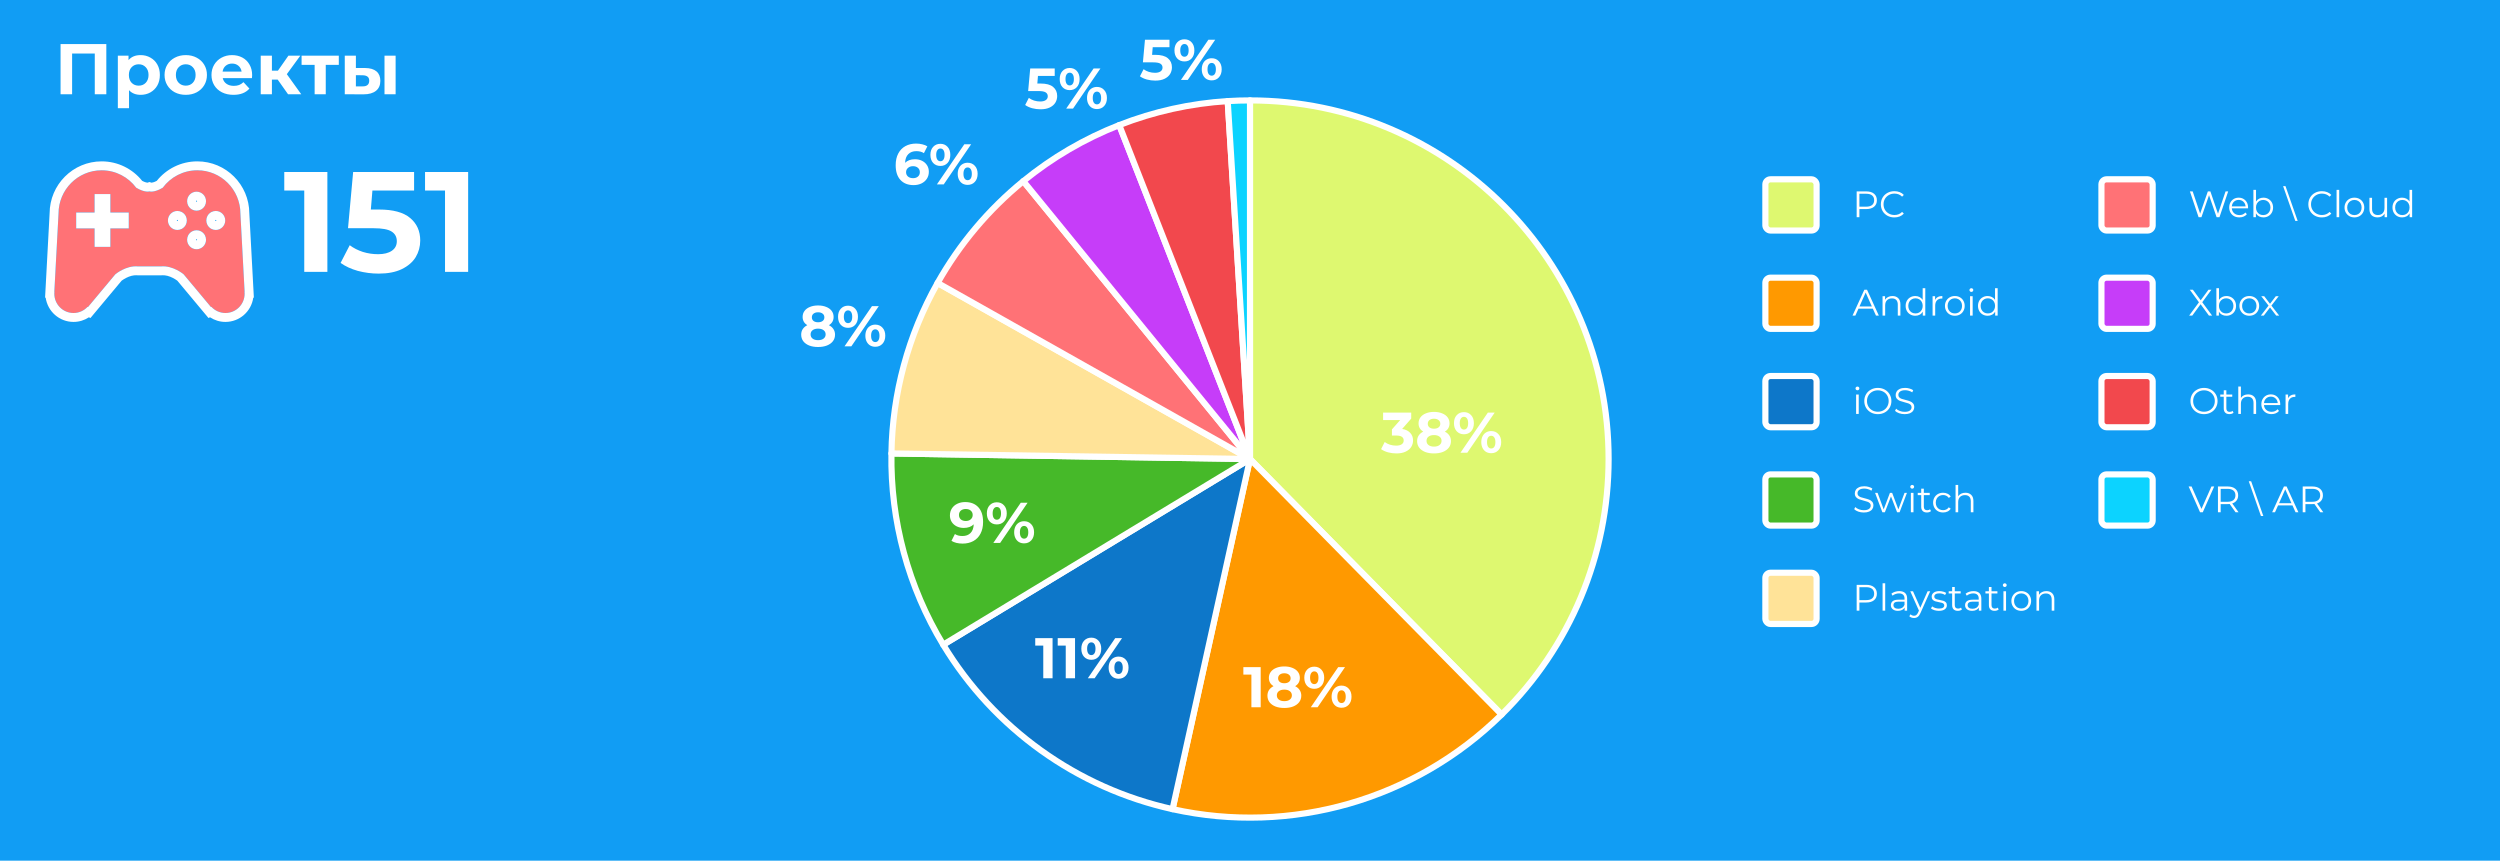
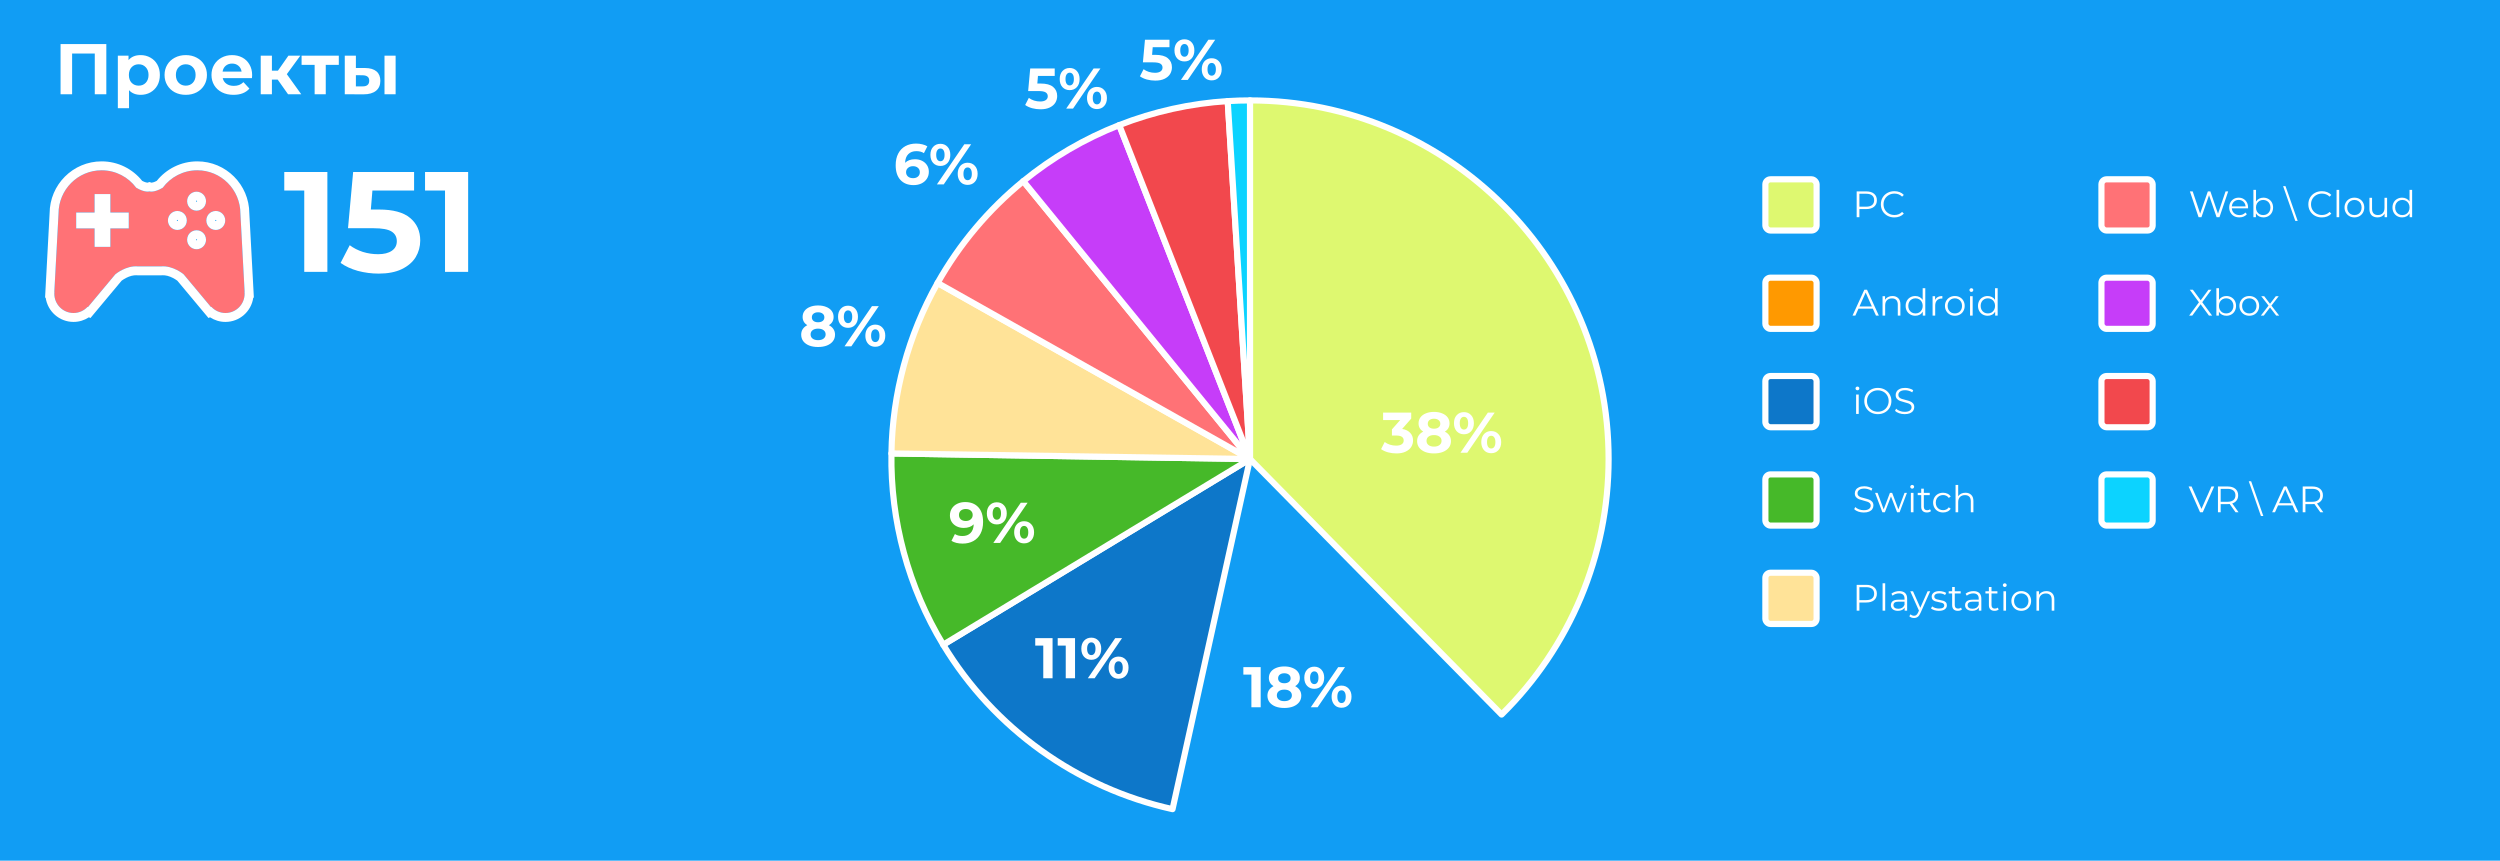
<svg xmlns="http://www.w3.org/2000/svg" width="1220" height="420" viewBox="0 0 1220 420" fill="none">
  <rect width="1220" height="420" fill="#119DF4" />
  <rect x="861.5" y="87.5" width="25" height="25" rx="2.5" fill="#DEF870" stroke="white" stroke-width="3" />
  <path d="M910.768 93.4C912.376 93.4 913.636 93.784 914.548 94.552C915.46 95.32 915.916 96.376 915.916 97.72C915.916 99.064 915.46 100.12 914.548 100.888C913.636 101.644 912.376 102.022 910.768 102.022H907.384V106H906.052V93.4H910.768ZM910.732 100.852C911.98 100.852 912.934 100.582 913.594 100.042C914.254 99.49 914.584 98.716 914.584 97.72C914.584 96.7 914.254 95.92 913.594 95.38C912.934 94.828 911.98 94.552 910.732 94.552H907.384V100.852H910.732ZM924.444 106.108C923.196 106.108 922.068 105.832 921.06 105.28C920.064 104.728 919.278 103.966 918.702 102.994C918.138 102.01 917.856 100.912 917.856 99.7C917.856 98.488 918.138 97.396 918.702 96.424C919.278 95.44 920.07 94.672 921.078 94.12C922.086 93.568 923.214 93.292 924.462 93.292C925.398 93.292 926.262 93.448 927.054 93.76C927.846 94.072 928.518 94.528 929.07 95.128L928.224 95.974C927.24 94.978 925.998 94.48 924.498 94.48C923.502 94.48 922.596 94.708 921.78 95.164C920.964 95.62 920.322 96.244 919.854 97.036C919.398 97.828 919.17 98.716 919.17 99.7C919.17 100.684 919.398 101.572 919.854 102.364C920.322 103.156 920.964 103.78 921.78 104.236C922.596 104.692 923.502 104.92 924.498 104.92C926.01 104.92 927.252 104.416 928.224 103.408L929.07 104.254C928.518 104.854 927.84 105.316 927.036 105.64C926.244 105.952 925.38 106.108 924.444 106.108Z" fill="white" />
  <rect x="861.5" y="135.5" width="25" height="25" rx="2.5" fill="#FF9900" stroke="white" stroke-width="3" />
  <path d="M913.954 150.634H906.934L905.422 154H904.036L909.796 141.4H911.11L916.87 154H915.466L913.954 150.634ZM913.468 149.554L910.444 142.786L907.42 149.554H913.468ZM923.508 144.46C924.696 144.46 925.638 144.808 926.334 145.504C927.042 146.188 927.396 147.19 927.396 148.51V154H926.118V148.636C926.118 147.652 925.872 146.902 925.38 146.386C924.888 145.87 924.186 145.612 923.274 145.612C922.254 145.612 921.444 145.918 920.844 146.53C920.256 147.13 919.962 147.964 919.962 149.032V154H918.684V144.532H919.908V146.278C920.256 145.702 920.736 145.258 921.348 144.946C921.972 144.622 922.692 144.46 923.508 144.46ZM939.541 140.644V154H938.317V152.128C937.933 152.764 937.423 153.25 936.787 153.586C936.163 153.922 935.455 154.09 934.663 154.09C933.775 154.09 932.971 153.886 932.251 153.478C931.531 153.07 930.967 152.5 930.559 151.768C930.151 151.036 929.947 150.202 929.947 149.266C929.947 148.33 930.151 147.496 930.559 146.764C930.967 146.032 931.531 145.468 932.251 145.072C932.971 144.664 933.775 144.46 934.663 144.46C935.431 144.46 936.121 144.622 936.733 144.946C937.357 145.258 937.867 145.72 938.263 146.332V140.644H939.541ZM934.771 152.956C935.431 152.956 936.025 152.806 936.553 152.506C937.093 152.194 937.513 151.756 937.813 151.192C938.125 150.628 938.281 149.986 938.281 149.266C938.281 148.546 938.125 147.904 937.813 147.34C937.513 146.776 937.093 146.344 936.553 146.044C936.025 145.732 935.431 145.576 934.771 145.576C934.099 145.576 933.493 145.732 932.953 146.044C932.425 146.344 932.005 146.776 931.693 147.34C931.393 147.904 931.243 148.546 931.243 149.266C931.243 149.986 931.393 150.628 931.693 151.192C932.005 151.756 932.425 152.194 932.953 152.506C933.493 152.806 934.099 152.956 934.771 152.956ZM944.324 146.386C944.624 145.75 945.068 145.27 945.656 144.946C946.256 144.622 946.994 144.46 947.87 144.46V145.702L947.564 145.684C946.568 145.684 945.788 145.99 945.224 146.602C944.66 147.214 944.378 148.072 944.378 149.176V154H943.1V144.532H944.324V146.386ZM953.966 154.09C953.054 154.09 952.232 153.886 951.5 153.478C950.768 153.058 950.192 152.482 949.772 151.75C949.352 151.018 949.142 150.19 949.142 149.266C949.142 148.342 949.352 147.514 949.772 146.782C950.192 146.05 950.768 145.48 951.5 145.072C952.232 144.664 953.054 144.46 953.966 144.46C954.878 144.46 955.7 144.664 956.432 145.072C957.164 145.48 957.734 146.05 958.142 146.782C958.562 147.514 958.772 148.342 958.772 149.266C958.772 150.19 958.562 151.018 958.142 151.75C957.734 152.482 957.164 153.058 956.432 153.478C955.7 153.886 954.878 154.09 953.966 154.09ZM953.966 152.956C954.638 152.956 955.238 152.806 955.766 152.506C956.306 152.194 956.726 151.756 957.026 151.192C957.326 150.628 957.476 149.986 957.476 149.266C957.476 148.546 957.326 147.904 957.026 147.34C956.726 146.776 956.306 146.344 955.766 146.044C955.238 145.732 954.638 145.576 953.966 145.576C953.294 145.576 952.688 145.732 952.148 146.044C951.62 146.344 951.2 146.776 950.888 147.34C950.588 147.904 950.438 148.546 950.438 149.266C950.438 149.986 950.588 150.628 950.888 151.192C951.2 151.756 951.62 152.194 952.148 152.506C952.688 152.806 953.294 152.956 953.966 152.956ZM961.382 144.532H962.66V154H961.382V144.532ZM962.03 142.462C961.766 142.462 961.544 142.372 961.364 142.192C961.184 142.012 961.094 141.796 961.094 141.544C961.094 141.304 961.184 141.094 961.364 140.914C961.544 140.734 961.766 140.644 962.03 140.644C962.294 140.644 962.516 140.734 962.696 140.914C962.876 141.082 962.966 141.286 962.966 141.526C962.966 141.79 962.876 142.012 962.696 142.192C962.516 142.372 962.294 142.462 962.03 142.462ZM974.856 140.644V154H973.632V152.128C973.248 152.764 972.738 153.25 972.102 153.586C971.478 153.922 970.77 154.09 969.978 154.09C969.09 154.09 968.286 153.886 967.566 153.478C966.846 153.07 966.282 152.5 965.874 151.768C965.466 151.036 965.262 150.202 965.262 149.266C965.262 148.33 965.466 147.496 965.874 146.764C966.282 146.032 966.846 145.468 967.566 145.072C968.286 144.664 969.09 144.46 969.978 144.46C970.746 144.46 971.436 144.622 972.048 144.946C972.672 145.258 973.182 145.72 973.578 146.332V140.644H974.856ZM970.086 152.956C970.746 152.956 971.34 152.806 971.868 152.506C972.408 152.194 972.828 151.756 973.128 151.192C973.44 150.628 973.596 149.986 973.596 149.266C973.596 148.546 973.44 147.904 973.128 147.34C972.828 146.776 972.408 146.344 971.868 146.044C971.34 145.732 970.746 145.576 970.086 145.576C969.414 145.576 968.808 145.732 968.268 146.044C967.74 146.344 967.32 146.776 967.008 147.34C966.708 147.904 966.558 148.546 966.558 149.266C966.558 149.986 966.708 150.628 967.008 151.192C967.32 151.756 967.74 152.194 968.268 152.506C968.808 152.806 969.414 152.956 970.086 152.956Z" fill="white" />
  <rect x="861.5" y="183.5" width="25" height="25" rx="2.5" fill="#0D77C9" stroke="white" stroke-width="3" />
  <path d="M905.782 192.532H907.06V202H905.782V192.532ZM906.43 190.462C906.166 190.462 905.944 190.372 905.764 190.192C905.584 190.012 905.494 189.796 905.494 189.544C905.494 189.304 905.584 189.094 905.764 188.914C905.944 188.734 906.166 188.644 906.43 188.644C906.694 188.644 906.916 188.734 907.096 188.914C907.276 189.082 907.366 189.286 907.366 189.526C907.366 189.79 907.276 190.012 907.096 190.192C906.916 190.372 906.694 190.462 906.43 190.462ZM916.394 202.108C915.146 202.108 914.012 201.832 912.992 201.28C911.984 200.716 911.192 199.948 910.616 198.976C910.052 198.004 909.77 196.912 909.77 195.7C909.77 194.488 910.052 193.396 910.616 192.424C911.192 191.452 911.984 190.69 912.992 190.138C914.012 189.574 915.146 189.292 916.394 189.292C917.642 189.292 918.764 189.568 919.76 190.12C920.768 190.672 921.56 191.44 922.136 192.424C922.712 193.396 923 194.488 923 195.7C923 196.912 922.712 198.01 922.136 198.994C921.56 199.966 920.768 200.728 919.76 201.28C918.764 201.832 917.642 202.108 916.394 202.108ZM916.394 200.92C917.39 200.92 918.29 200.698 919.094 200.254C919.898 199.798 920.528 199.174 920.984 198.382C921.44 197.578 921.668 196.684 921.668 195.7C921.668 194.716 921.44 193.828 920.984 193.036C920.528 192.232 919.898 191.608 919.094 191.164C918.29 190.708 917.39 190.48 916.394 190.48C915.398 190.48 914.492 190.708 913.676 191.164C912.872 191.608 912.236 192.232 911.768 193.036C911.312 193.828 911.084 194.716 911.084 195.7C911.084 196.684 911.312 197.578 911.768 198.382C912.236 199.174 912.872 199.798 913.676 200.254C914.492 200.698 915.398 200.92 916.394 200.92ZM929.46 202.108C928.524 202.108 927.624 201.958 926.76 201.658C925.908 201.358 925.248 200.962 924.78 200.47L925.302 199.444C925.758 199.9 926.364 200.272 927.12 200.56C927.876 200.836 928.656 200.974 929.46 200.974C930.588 200.974 931.434 200.77 931.998 200.362C932.562 199.942 932.844 199.402 932.844 198.742C932.844 198.238 932.688 197.836 932.376 197.536C932.076 197.236 931.704 197.008 931.26 196.852C930.816 196.684 930.198 196.504 929.406 196.312C928.458 196.072 927.702 195.844 927.138 195.628C926.574 195.4 926.088 195.058 925.68 194.602C925.284 194.146 925.086 193.528 925.086 192.748C925.086 192.112 925.254 191.536 925.59 191.02C925.926 190.492 926.442 190.072 927.138 189.76C927.834 189.448 928.698 189.292 929.73 189.292C930.45 189.292 931.152 189.394 931.836 189.598C932.532 189.79 933.132 190.06 933.636 190.408L933.186 191.47C932.658 191.122 932.094 190.864 931.494 190.696C930.894 190.516 930.306 190.426 929.73 190.426C928.626 190.426 927.792 190.642 927.228 191.074C926.676 191.494 926.4 192.04 926.4 192.712C926.4 193.216 926.55 193.624 926.85 193.936C927.162 194.236 927.546 194.47 928.002 194.638C928.47 194.794 929.094 194.968 929.874 195.16C930.798 195.388 931.542 195.616 932.106 195.844C932.682 196.06 933.168 196.396 933.564 196.852C933.96 197.296 934.158 197.902 934.158 198.67C934.158 199.306 933.984 199.888 933.636 200.416C933.3 200.932 932.778 201.346 932.07 201.658C931.362 201.958 930.492 202.108 929.46 202.108Z" fill="white" />
  <rect x="861.5" y="231.5" width="25" height="25" rx="2.5" fill="#46B929" stroke="white" stroke-width="3" />
  <path d="M909.526 250.108C908.59 250.108 907.69 249.958 906.826 249.658C905.974 249.358 905.314 248.962 904.846 248.47L905.368 247.444C905.824 247.9 906.43 248.272 907.186 248.56C907.942 248.836 908.722 248.974 909.526 248.974C910.654 248.974 911.5 248.77 912.064 248.362C912.628 247.942 912.91 247.402 912.91 246.742C912.91 246.238 912.754 245.836 912.442 245.536C912.142 245.236 911.77 245.008 911.326 244.852C910.882 244.684 910.264 244.504 909.472 244.312C908.524 244.072 907.768 243.844 907.204 243.628C906.64 243.4 906.154 243.058 905.746 242.602C905.35 242.146 905.152 241.528 905.152 240.748C905.152 240.112 905.32 239.536 905.656 239.02C905.992 238.492 906.508 238.072 907.204 237.76C907.9 237.448 908.764 237.292 909.796 237.292C910.516 237.292 911.218 237.394 911.902 237.598C912.598 237.79 913.198 238.06 913.702 238.408L913.252 239.47C912.724 239.122 912.16 238.864 911.56 238.696C910.96 238.516 910.372 238.426 909.796 238.426C908.692 238.426 907.858 238.642 907.294 239.074C906.742 239.494 906.466 240.04 906.466 240.712C906.466 241.216 906.616 241.624 906.916 241.936C907.228 242.236 907.612 242.47 908.068 242.638C908.536 242.794 909.16 242.968 909.94 243.16C910.864 243.388 911.608 243.616 912.172 243.844C912.748 244.06 913.234 244.396 913.63 244.852C914.026 245.296 914.224 245.902 914.224 246.67C914.224 247.306 914.05 247.888 913.702 248.416C913.366 248.932 912.844 249.346 912.136 249.658C911.428 249.958 910.558 250.108 909.526 250.108ZM930.576 240.532L926.994 250H925.788L922.8 242.242L919.812 250H918.606L915.042 240.532H916.266L919.236 248.578L922.278 240.532H923.376L926.4 248.578L929.406 240.532H930.576ZM932.501 240.532H933.779V250H932.501V240.532ZM933.149 238.462C932.885 238.462 932.663 238.372 932.483 238.192C932.303 238.012 932.213 237.796 932.213 237.544C932.213 237.304 932.303 237.094 932.483 236.914C932.663 236.734 932.885 236.644 933.149 236.644C933.413 236.644 933.635 236.734 933.815 236.914C933.995 237.082 934.085 237.286 934.085 237.526C934.085 237.79 933.995 238.012 933.815 238.192C933.635 238.372 933.413 238.462 933.149 238.462ZM942.321 249.424C942.081 249.64 941.781 249.808 941.421 249.928C941.073 250.036 940.707 250.09 940.323 250.09C939.435 250.09 938.751 249.85 938.271 249.37C937.791 248.89 937.551 248.212 937.551 247.336V241.612H935.859V240.532H937.551V238.462H938.829V240.532H941.709V241.612H938.829V247.264C938.829 247.828 938.967 248.26 939.243 248.56C939.531 248.848 939.939 248.992 940.467 248.992C940.731 248.992 940.983 248.95 941.223 248.866C941.475 248.782 941.691 248.662 941.871 248.506L942.321 249.424ZM948.237 250.09C947.301 250.09 946.461 249.886 945.717 249.478C944.985 249.07 944.409 248.5 943.989 247.768C943.569 247.024 943.359 246.19 943.359 245.266C943.359 244.342 943.569 243.514 943.989 242.782C944.409 242.05 944.985 241.48 945.717 241.072C946.461 240.664 947.301 240.46 948.237 240.46C949.053 240.46 949.779 240.622 950.415 240.946C951.063 241.258 951.573 241.72 951.945 242.332L950.991 242.98C950.679 242.512 950.283 242.164 949.803 241.936C949.323 241.696 948.801 241.576 948.237 241.576C947.553 241.576 946.935 241.732 946.383 242.044C945.843 242.344 945.417 242.776 945.105 243.34C944.805 243.904 944.655 244.546 944.655 245.266C944.655 245.998 944.805 246.646 945.105 247.21C945.417 247.762 945.843 248.194 946.383 248.506C946.935 248.806 947.553 248.956 948.237 248.956C948.801 248.956 949.323 248.842 949.803 248.614C950.283 248.386 950.679 248.038 950.991 247.57L951.945 248.218C951.573 248.83 951.063 249.298 950.415 249.622C949.767 249.934 949.041 250.09 948.237 250.09ZM959.139 240.46C960.327 240.46 961.269 240.808 961.965 241.504C962.673 242.188 963.027 243.19 963.027 244.51V250H961.749V244.636C961.749 243.652 961.503 242.902 961.011 242.386C960.519 241.87 959.817 241.612 958.905 241.612C957.885 241.612 957.075 241.918 956.475 242.53C955.887 243.13 955.593 243.964 955.593 245.032V250H954.315V236.644H955.593V242.188C955.941 241.636 956.421 241.21 957.033 240.91C957.645 240.61 958.347 240.46 959.139 240.46Z" fill="white" />
  <rect x="861.5" y="279.5" width="25" height="25" rx="2.5" fill="#FFE398" stroke="white" stroke-width="3" />
  <path d="M910.768 285.4C912.376 285.4 913.636 285.784 914.548 286.552C915.46 287.32 915.916 288.376 915.916 289.72C915.916 291.064 915.46 292.12 914.548 292.888C913.636 293.644 912.376 294.022 910.768 294.022H907.384V298H906.052V285.4H910.768ZM910.732 292.852C911.98 292.852 912.934 292.582 913.594 292.042C914.254 291.49 914.584 290.716 914.584 289.72C914.584 288.7 914.254 287.92 913.594 287.38C912.934 286.828 911.98 286.552 910.732 286.552H907.384V292.852H910.732ZM918.702 284.644H919.98V298H918.702V284.644ZM926.848 288.46C928.084 288.46 929.032 288.772 929.692 289.396C930.352 290.008 930.682 290.92 930.682 292.132V298H929.458V296.524C929.17 297.016 928.744 297.4 928.18 297.676C927.628 297.952 926.968 298.09 926.2 298.09C925.144 298.09 924.304 297.838 923.68 297.334C923.056 296.83 922.744 296.164 922.744 295.336C922.744 294.532 923.032 293.884 923.608 293.392C924.196 292.9 925.126 292.654 926.398 292.654H929.404V292.078C929.404 291.262 929.176 290.644 928.72 290.224C928.264 289.792 927.598 289.576 926.722 289.576C926.122 289.576 925.546 289.678 924.994 289.882C924.442 290.074 923.968 290.344 923.572 290.692L922.996 289.738C923.476 289.33 924.052 289.018 924.724 288.802C925.396 288.574 926.104 288.46 926.848 288.46ZM926.398 297.082C927.118 297.082 927.736 296.92 928.252 296.596C928.768 296.26 929.152 295.78 929.404 295.156V293.608H926.434C924.814 293.608 924.004 294.172 924.004 295.3C924.004 295.852 924.214 296.29 924.634 296.614C925.054 296.926 925.642 297.082 926.398 297.082ZM941.933 288.532L937.199 299.134C936.815 300.022 936.371 300.652 935.867 301.024C935.363 301.396 934.757 301.582 934.049 301.582C933.593 301.582 933.167 301.51 932.771 301.366C932.375 301.222 932.033 301.006 931.745 300.718L932.339 299.764C932.819 300.244 933.395 300.484 934.067 300.484C934.499 300.484 934.865 300.364 935.165 300.124C935.477 299.884 935.765 299.476 936.029 298.9L936.443 297.982L932.213 288.532H933.545L937.109 296.578L940.673 288.532H941.933ZM946.166 298.09C945.398 298.09 944.66 297.982 943.952 297.766C943.256 297.538 942.71 297.256 942.314 296.92L942.89 295.912C943.286 296.224 943.784 296.482 944.384 296.686C944.984 296.878 945.608 296.974 946.256 296.974C947.12 296.974 947.756 296.842 948.164 296.578C948.584 296.302 948.794 295.918 948.794 295.426C948.794 295.078 948.68 294.808 948.452 294.616C948.224 294.412 947.936 294.262 947.588 294.166C947.24 294.058 946.778 293.956 946.202 293.86C945.434 293.716 944.816 293.572 944.348 293.428C943.88 293.272 943.478 293.014 943.142 292.654C942.818 292.294 942.656 291.796 942.656 291.16C942.656 290.368 942.986 289.72 943.646 289.216C944.306 288.712 945.224 288.46 946.4 288.46C947.012 288.46 947.624 288.544 948.236 288.712C948.848 288.868 949.352 289.078 949.748 289.342L949.19 290.368C948.41 289.828 947.48 289.558 946.4 289.558C945.584 289.558 944.966 289.702 944.546 289.99C944.138 290.278 943.934 290.656 943.934 291.124C943.934 291.484 944.048 291.772 944.276 291.988C944.516 292.204 944.81 292.366 945.158 292.474C945.506 292.57 945.986 292.672 946.598 292.78C947.354 292.924 947.96 293.068 948.416 293.212C948.872 293.356 949.262 293.602 949.586 293.95C949.91 294.298 950.072 294.778 950.072 295.39C950.072 296.218 949.724 296.878 949.028 297.37C948.344 297.85 947.39 298.09 946.166 298.09ZM957.42 297.424C957.18 297.64 956.88 297.808 956.52 297.928C956.172 298.036 955.806 298.09 955.422 298.09C954.534 298.09 953.85 297.85 953.37 297.37C952.89 296.89 952.65 296.212 952.65 295.336V289.612H950.958V288.532H952.65V286.462H953.928V288.532H956.808V289.612H953.928V295.264C953.928 295.828 954.066 296.26 954.342 296.56C954.63 296.848 955.038 296.992 955.566 296.992C955.83 296.992 956.082 296.95 956.322 296.866C956.574 296.782 956.79 296.662 956.97 296.506L957.42 297.424ZM963.059 288.46C964.295 288.46 965.243 288.772 965.903 289.396C966.563 290.008 966.893 290.92 966.893 292.132V298H965.669V296.524C965.381 297.016 964.955 297.4 964.391 297.676C963.839 297.952 963.179 298.09 962.411 298.09C961.355 298.09 960.515 297.838 959.891 297.334C959.267 296.83 958.955 296.164 958.955 295.336C958.955 294.532 959.243 293.884 959.819 293.392C960.407 292.9 961.337 292.654 962.609 292.654H965.615V292.078C965.615 291.262 965.387 290.644 964.931 290.224C964.475 289.792 963.809 289.576 962.933 289.576C962.333 289.576 961.757 289.678 961.205 289.882C960.653 290.074 960.179 290.344 959.783 290.692L959.207 289.738C959.687 289.33 960.263 289.018 960.935 288.802C961.607 288.574 962.315 288.46 963.059 288.46ZM962.609 297.082C963.329 297.082 963.947 296.92 964.463 296.596C964.979 296.26 965.363 295.78 965.615 295.156V293.608H962.645C961.025 293.608 960.215 294.172 960.215 295.3C960.215 295.852 960.425 296.29 960.845 296.614C961.265 296.926 961.853 297.082 962.609 297.082ZM975.35 297.424C975.11 297.64 974.81 297.808 974.45 297.928C974.102 298.036 973.736 298.09 973.352 298.09C972.464 298.09 971.78 297.85 971.3 297.37C970.82 296.89 970.58 296.212 970.58 295.336V289.612H968.888V288.532H970.58V286.462H971.858V288.532H974.738V289.612H971.858V295.264C971.858 295.828 971.996 296.26 972.272 296.56C972.56 296.848 972.968 296.992 973.496 296.992C973.76 296.992 974.012 296.95 974.252 296.866C974.504 296.782 974.72 296.662 974.9 296.506L975.35 297.424ZM977.677 288.532H978.955V298H977.677V288.532ZM978.325 286.462C978.061 286.462 977.839 286.372 977.659 286.192C977.479 286.012 977.389 285.796 977.389 285.544C977.389 285.304 977.479 285.094 977.659 284.914C977.839 284.734 978.061 284.644 978.325 284.644C978.589 284.644 978.811 284.734 978.991 284.914C979.171 285.082 979.261 285.286 979.261 285.526C979.261 285.79 979.171 286.012 978.991 286.192C978.811 286.372 978.589 286.462 978.325 286.462ZM986.381 298.09C985.469 298.09 984.647 297.886 983.915 297.478C983.183 297.058 982.607 296.482 982.187 295.75C981.767 295.018 981.557 294.19 981.557 293.266C981.557 292.342 981.767 291.514 982.187 290.782C982.607 290.05 983.183 289.48 983.915 289.072C984.647 288.664 985.469 288.46 986.381 288.46C987.293 288.46 988.115 288.664 988.847 289.072C989.579 289.48 990.149 290.05 990.557 290.782C990.977 291.514 991.187 292.342 991.187 293.266C991.187 294.19 990.977 295.018 990.557 295.75C990.149 296.482 989.579 297.058 988.847 297.478C988.115 297.886 987.293 298.09 986.381 298.09ZM986.381 296.956C987.053 296.956 987.653 296.806 988.181 296.506C988.721 296.194 989.141 295.756 989.441 295.192C989.741 294.628 989.891 293.986 989.891 293.266C989.891 292.546 989.741 291.904 989.441 291.34C989.141 290.776 988.721 290.344 988.181 290.044C987.653 289.732 987.053 289.576 986.381 289.576C985.709 289.576 985.103 289.732 984.563 290.044C984.035 290.344 983.615 290.776 983.303 291.34C983.003 291.904 982.853 292.546 982.853 293.266C982.853 293.986 983.003 294.628 983.303 295.192C983.615 295.756 984.035 296.194 984.563 296.506C985.103 296.806 985.709 296.956 986.381 296.956ZM998.62 288.46C999.808 288.46 1000.75 288.808 1001.45 289.504C1002.15 290.188 1002.51 291.19 1002.51 292.51V298H1001.23V292.636C1001.23 291.652 1000.98 290.902 1000.49 290.386C1000 289.87 999.298 289.612 998.386 289.612C997.366 289.612 996.556 289.918 995.956 290.53C995.368 291.13 995.074 291.964 995.074 293.032V298H993.796V288.532H995.02V290.278C995.368 289.702 995.848 289.258 996.46 288.946C997.084 288.622 997.804 288.46 998.62 288.46Z" fill="white" />
  <rect x="1025.5" y="87.5" width="25" height="25" rx="2.5" fill="#FF7276" stroke="white" stroke-width="3" />
  <path d="M1087.35 93.4L1083.1 106H1081.7L1078.01 95.254L1074.3 106H1072.91L1068.67 93.4H1070.03L1073.67 104.236L1077.43 93.4H1078.67L1082.38 104.29L1086.07 93.4H1087.35ZM1097.05 101.662H1089.13C1089.2 102.646 1089.58 103.444 1090.26 104.056C1090.94 104.656 1091.81 104.956 1092.85 104.956C1093.44 104.956 1093.98 104.854 1094.47 104.65C1094.96 104.434 1095.39 104.122 1095.75 103.714L1096.47 104.542C1096.05 105.046 1095.52 105.43 1094.89 105.694C1094.26 105.958 1093.57 106.09 1092.82 106.09C1091.84 106.09 1090.98 105.886 1090.22 105.478C1089.48 105.058 1088.9 104.482 1088.48 103.75C1088.06 103.018 1087.85 102.19 1087.85 101.266C1087.85 100.342 1088.05 99.514 1088.44 98.782C1088.85 98.05 1089.4 97.48 1090.1 97.072C1090.81 96.664 1091.6 96.46 1092.47 96.46C1093.35 96.46 1094.14 96.664 1094.83 97.072C1095.53 97.48 1096.07 98.05 1096.47 98.782C1096.87 99.502 1097.06 100.33 1097.06 101.266L1097.05 101.662ZM1092.47 97.558C1091.56 97.558 1090.79 97.852 1090.17 98.44C1089.56 99.016 1089.21 99.772 1089.13 100.708H1095.84C1095.76 99.772 1095.4 99.016 1094.78 98.44C1094.17 97.852 1093.4 97.558 1092.47 97.558ZM1104.54 96.46C1105.43 96.46 1106.23 96.664 1106.95 97.072C1107.67 97.468 1108.24 98.032 1108.65 98.764C1109.05 99.496 1109.26 100.33 1109.26 101.266C1109.26 102.202 1109.05 103.036 1108.65 103.768C1108.24 104.5 1107.67 105.07 1106.95 105.478C1106.23 105.886 1105.43 106.09 1104.54 106.09C1103.75 106.09 1103.04 105.922 1102.4 105.586C1101.78 105.25 1101.27 104.764 1100.89 104.128V106H1099.66V92.644H1100.94V98.332C1101.34 97.72 1101.84 97.258 1102.45 96.946C1103.08 96.622 1103.77 96.46 1104.54 96.46ZM1104.45 104.956C1105.11 104.956 1105.71 104.806 1106.25 104.506C1106.79 104.194 1107.21 103.756 1107.51 103.192C1107.82 102.628 1107.98 101.986 1107.98 101.266C1107.98 100.546 1107.82 99.904 1107.51 99.34C1107.21 98.776 1106.79 98.344 1106.25 98.044C1105.71 97.732 1105.11 97.576 1104.45 97.576C1103.78 97.576 1103.17 97.732 1102.63 98.044C1102.11 98.344 1101.69 98.776 1101.37 99.34C1101.07 99.904 1100.92 100.546 1100.92 101.266C1100.92 101.986 1101.07 102.628 1101.37 103.192C1101.69 103.756 1102.11 104.194 1102.63 104.506C1103.17 104.806 1103.78 104.956 1104.45 104.956ZM1120.1 107.8L1114.16 90.844H1115.33L1121.27 107.8H1120.1ZM1133.06 106.108C1131.81 106.108 1130.68 105.832 1129.67 105.28C1128.68 104.728 1127.89 103.966 1127.32 102.994C1126.75 102.01 1126.47 100.912 1126.47 99.7C1126.47 98.488 1126.75 97.396 1127.32 96.424C1127.89 95.44 1128.68 94.672 1129.69 94.12C1130.7 93.568 1131.83 93.292 1133.08 93.292C1134.01 93.292 1134.88 93.448 1135.67 93.76C1136.46 94.072 1137.13 94.528 1137.68 95.128L1136.84 95.974C1135.85 94.978 1134.61 94.48 1133.11 94.48C1132.12 94.48 1131.21 94.708 1130.39 95.164C1129.58 95.62 1128.94 96.244 1128.47 97.036C1128.01 97.828 1127.78 98.716 1127.78 99.7C1127.78 100.684 1128.01 101.572 1128.47 102.364C1128.94 103.156 1129.58 103.78 1130.39 104.236C1131.21 104.692 1132.12 104.92 1133.11 104.92C1134.62 104.92 1135.87 104.416 1136.84 103.408L1137.68 104.254C1137.13 104.854 1136.45 105.316 1135.65 105.64C1134.86 105.952 1133.99 106.108 1133.06 106.108ZM1140.25 92.644H1141.53V106H1140.25V92.644ZM1148.96 106.09C1148.04 106.09 1147.22 105.886 1146.49 105.478C1145.76 105.058 1145.18 104.482 1144.76 103.75C1144.34 103.018 1144.13 102.19 1144.13 101.266C1144.13 100.342 1144.34 99.514 1144.76 98.782C1145.18 98.05 1145.76 97.48 1146.49 97.072C1147.22 96.664 1148.04 96.46 1148.96 96.46C1149.87 96.46 1150.69 96.664 1151.42 97.072C1152.15 97.48 1152.72 98.05 1153.13 98.782C1153.55 99.514 1153.76 100.342 1153.76 101.266C1153.76 102.19 1153.55 103.018 1153.13 103.75C1152.72 104.482 1152.15 105.058 1151.42 105.478C1150.69 105.886 1149.87 106.09 1148.96 106.09ZM1148.96 104.956C1149.63 104.956 1150.23 104.806 1150.76 104.506C1151.3 104.194 1151.72 103.756 1152.02 103.192C1152.32 102.628 1152.47 101.986 1152.47 101.266C1152.47 100.546 1152.32 99.904 1152.02 99.34C1151.72 98.776 1151.3 98.344 1150.76 98.044C1150.23 97.732 1149.63 97.576 1148.96 97.576C1148.28 97.576 1147.68 97.732 1147.14 98.044C1146.61 98.344 1146.19 98.776 1145.88 99.34C1145.58 99.904 1145.43 100.546 1145.43 101.266C1145.43 101.986 1145.58 102.628 1145.88 103.192C1146.19 103.756 1146.61 104.194 1147.14 104.506C1147.68 104.806 1148.28 104.956 1148.96 104.956ZM1164.9 96.532V106H1163.68V104.272C1163.34 104.848 1162.88 105.298 1162.29 105.622C1161.71 105.934 1161.03 106.09 1160.28 106.09C1159.04 106.09 1158.06 105.748 1157.34 105.064C1156.64 104.368 1156.28 103.354 1156.28 102.022V96.532H1157.56V101.896C1157.56 102.892 1157.81 103.648 1158.3 104.164C1158.79 104.68 1159.49 104.938 1160.4 104.938C1161.4 104.938 1162.19 104.638 1162.76 104.038C1163.34 103.426 1163.63 102.58 1163.63 101.5V96.532H1164.9ZM1177.12 92.644V106H1175.9V104.128C1175.52 104.764 1175.01 105.25 1174.37 105.586C1173.75 105.922 1173.04 106.09 1172.25 106.09C1171.36 106.09 1170.55 105.886 1169.83 105.478C1169.11 105.07 1168.55 104.5 1168.14 103.768C1167.73 103.036 1167.53 102.202 1167.53 101.266C1167.53 100.33 1167.73 99.496 1168.14 98.764C1168.55 98.032 1169.11 97.468 1169.83 97.072C1170.55 96.664 1171.36 96.46 1172.25 96.46C1173.01 96.46 1173.7 96.622 1174.32 96.946C1174.94 97.258 1175.45 97.72 1175.85 98.332V92.644H1177.12ZM1172.35 104.956C1173.01 104.956 1173.61 104.806 1174.14 104.506C1174.68 104.194 1175.1 103.756 1175.4 103.192C1175.71 102.628 1175.86 101.986 1175.86 101.266C1175.86 100.546 1175.71 99.904 1175.4 99.34C1175.1 98.776 1174.68 98.344 1174.14 98.044C1173.61 97.732 1173.01 97.576 1172.35 97.576C1171.68 97.576 1171.08 97.732 1170.54 98.044C1170.01 98.344 1169.59 98.776 1169.28 99.34C1168.98 99.904 1168.83 100.546 1168.83 101.266C1168.83 101.986 1168.98 102.628 1169.28 103.192C1169.59 103.756 1170.01 104.194 1170.54 104.506C1171.08 104.806 1171.68 104.956 1172.35 104.956Z" fill="white" />
  <rect x="1025.5" y="135.5" width="25" height="25" rx="2.5" fill="#C63DF9" stroke="white" stroke-width="3" />
  <path d="M1077.95 154L1073.89 148.456L1069.84 154H1068.31L1073.09 147.52L1068.61 141.4H1070.14L1073.94 146.548L1077.72 141.4H1079.16L1074.7 147.484L1079.5 154H1077.95ZM1086.47 144.46C1087.36 144.46 1088.16 144.664 1088.88 145.072C1089.6 145.468 1090.17 146.032 1090.58 146.764C1090.98 147.496 1091.19 148.33 1091.19 149.266C1091.19 150.202 1090.98 151.036 1090.58 151.768C1090.17 152.5 1089.6 153.07 1088.88 153.478C1088.16 153.886 1087.36 154.09 1086.47 154.09C1085.68 154.09 1084.97 153.922 1084.33 153.586C1083.71 153.25 1083.2 152.764 1082.82 152.128V154H1081.59V140.644H1082.87V146.332C1083.27 145.72 1083.77 145.258 1084.38 144.946C1085.01 144.622 1085.7 144.46 1086.47 144.46ZM1086.38 152.956C1087.04 152.956 1087.64 152.806 1088.18 152.506C1088.72 152.194 1089.14 151.756 1089.44 151.192C1089.75 150.628 1089.91 149.986 1089.91 149.266C1089.91 148.546 1089.75 147.904 1089.44 147.34C1089.14 146.776 1088.72 146.344 1088.18 146.044C1087.64 145.732 1087.04 145.576 1086.38 145.576C1085.71 145.576 1085.1 145.732 1084.56 146.044C1084.04 146.344 1083.62 146.776 1083.3 147.34C1083 147.904 1082.85 148.546 1082.85 149.266C1082.85 149.986 1083 150.628 1083.3 151.192C1083.62 151.756 1084.04 152.194 1084.56 152.506C1085.1 152.806 1085.71 152.956 1086.38 152.956ZM1097.66 154.09C1096.75 154.09 1095.93 153.886 1095.2 153.478C1094.47 153.058 1093.89 152.482 1093.47 151.75C1093.05 151.018 1092.84 150.19 1092.84 149.266C1092.84 148.342 1093.05 147.514 1093.47 146.782C1093.89 146.05 1094.47 145.48 1095.2 145.072C1095.93 144.664 1096.75 144.46 1097.66 144.46C1098.58 144.46 1099.4 144.664 1100.13 145.072C1100.86 145.48 1101.43 146.05 1101.84 146.782C1102.26 147.514 1102.47 148.342 1102.47 149.266C1102.47 150.19 1102.26 151.018 1101.84 151.75C1101.43 152.482 1100.86 153.058 1100.13 153.478C1099.4 153.886 1098.58 154.09 1097.66 154.09ZM1097.66 152.956C1098.34 152.956 1098.94 152.806 1099.46 152.506C1100 152.194 1100.42 151.756 1100.72 151.192C1101.02 150.628 1101.17 149.986 1101.17 149.266C1101.17 148.546 1101.02 147.904 1100.72 147.34C1100.42 146.776 1100 146.344 1099.46 146.044C1098.94 145.732 1098.34 145.576 1097.66 145.576C1096.99 145.576 1096.39 145.732 1095.85 146.044C1095.32 146.344 1094.9 146.776 1094.59 147.34C1094.29 147.904 1094.14 148.546 1094.14 149.266C1094.14 149.986 1094.29 150.628 1094.59 151.192C1094.9 151.756 1095.32 152.194 1095.85 152.506C1096.39 152.806 1096.99 152.956 1097.66 152.956ZM1110.77 154L1107.77 150.04L1104.74 154H1103.3L1107.05 149.14L1103.48 144.532H1104.92L1107.77 148.24L1110.61 144.532H1112.02L1108.45 149.14L1112.23 154H1110.77Z" fill="white" />
  <rect x="1025.5" y="183.5" width="25" height="25" rx="2.5" fill="#F2484D" stroke="white" stroke-width="3" />
-   <path d="M1075.56 202.108C1074.31 202.108 1073.18 201.832 1072.16 201.28C1071.15 200.716 1070.36 199.948 1069.78 198.976C1069.22 198.004 1068.94 196.912 1068.94 195.7C1068.94 194.488 1069.22 193.396 1069.78 192.424C1070.36 191.452 1071.15 190.69 1072.16 190.138C1073.18 189.574 1074.31 189.292 1075.56 189.292C1076.81 189.292 1077.93 189.568 1078.93 190.12C1079.93 190.672 1080.73 191.44 1081.3 192.424C1081.88 193.396 1082.17 194.488 1082.17 195.7C1082.17 196.912 1081.88 198.01 1081.3 198.994C1080.73 199.966 1079.93 200.728 1078.93 201.28C1077.93 201.832 1076.81 202.108 1075.56 202.108ZM1075.56 200.92C1076.56 200.92 1077.46 200.698 1078.26 200.254C1079.06 199.798 1079.69 199.174 1080.15 198.382C1080.61 197.578 1080.83 196.684 1080.83 195.7C1080.83 194.716 1080.61 193.828 1080.15 193.036C1079.69 192.232 1079.06 191.608 1078.26 191.164C1077.46 190.708 1076.56 190.48 1075.56 190.48C1074.56 190.48 1073.66 190.708 1072.84 191.164C1072.04 191.608 1071.4 192.232 1070.93 193.036C1070.48 193.828 1070.25 194.716 1070.25 195.7C1070.25 196.684 1070.48 197.578 1070.93 198.382C1071.4 199.174 1072.04 199.798 1072.84 200.254C1073.66 200.698 1074.56 200.92 1075.56 200.92ZM1089.96 201.424C1089.72 201.64 1089.42 201.808 1089.06 201.928C1088.71 202.036 1088.34 202.09 1087.96 202.09C1087.07 202.09 1086.39 201.85 1085.91 201.37C1085.43 200.89 1085.19 200.212 1085.19 199.336V193.612H1083.49V192.532H1085.19V190.462H1086.46V192.532H1089.34V193.612H1086.46V199.264C1086.46 199.828 1086.6 200.26 1086.88 200.56C1087.17 200.848 1087.57 200.992 1088.1 200.992C1088.37 200.992 1088.62 200.95 1088.86 200.866C1089.11 200.782 1089.33 200.662 1089.51 200.506L1089.96 201.424ZM1097.11 192.46C1098.29 192.46 1099.24 192.808 1099.93 193.504C1100.64 194.188 1100.99 195.19 1100.99 196.51V202H1099.72V196.636C1099.72 195.652 1099.47 194.902 1098.98 194.386C1098.49 193.87 1097.78 193.612 1096.87 193.612C1095.85 193.612 1095.04 193.918 1094.44 194.53C1093.85 195.13 1093.56 195.964 1093.56 197.032V202H1092.28V188.644H1093.56V194.188C1093.91 193.636 1094.39 193.21 1095 192.91C1095.61 192.61 1096.31 192.46 1097.11 192.46ZM1112.74 197.662H1104.82C1104.89 198.646 1105.27 199.444 1105.96 200.056C1106.64 200.656 1107.5 200.956 1108.55 200.956C1109.14 200.956 1109.68 200.854 1110.17 200.65C1110.66 200.434 1111.09 200.122 1111.45 199.714L1112.17 200.542C1111.75 201.046 1111.22 201.43 1110.58 201.694C1109.96 201.958 1109.27 202.09 1108.51 202.09C1107.54 202.09 1106.68 201.886 1105.92 201.478C1105.18 201.058 1104.59 200.482 1104.17 199.75C1103.75 199.018 1103.54 198.19 1103.54 197.266C1103.54 196.342 1103.74 195.514 1104.14 194.782C1104.55 194.05 1105.1 193.48 1105.79 193.072C1106.5 192.664 1107.29 192.46 1108.17 192.46C1109.05 192.46 1109.83 192.664 1110.53 193.072C1111.22 193.48 1111.77 194.05 1112.17 194.782C1112.56 195.502 1112.76 196.33 1112.76 197.266L1112.74 197.662ZM1108.17 193.558C1107.26 193.558 1106.49 193.852 1105.87 194.44C1105.25 195.016 1104.91 195.772 1104.82 196.708H1111.54C1111.45 195.772 1111.1 195.016 1110.47 194.44C1109.86 193.852 1109.09 193.558 1108.17 193.558ZM1116.59 194.386C1116.89 193.75 1117.33 193.27 1117.92 192.946C1118.52 192.622 1119.26 192.46 1120.13 192.46V193.702L1119.83 193.684C1118.83 193.684 1118.05 193.99 1117.49 194.602C1116.92 195.214 1116.64 196.072 1116.64 197.176V202H1115.36V192.532H1116.59V194.386Z" fill="white" />
  <rect x="1025.5" y="231.5" width="25" height="25" rx="2.5" fill="#0CD3FF" stroke="white" stroke-width="3" />
  <path d="M1080.53 237.4L1074.95 250H1073.63L1068.05 237.4H1069.49L1074.32 248.344L1079.18 237.4H1080.53ZM1090.96 250L1088.08 245.95C1087.76 245.986 1087.42 246.004 1087.07 246.004H1083.69V250H1082.36V237.4H1087.07C1088.68 237.4 1089.94 237.784 1090.85 238.552C1091.76 239.32 1092.22 240.376 1092.22 241.72C1092.22 242.704 1091.97 243.538 1091.46 244.222C1090.97 244.894 1090.26 245.38 1089.34 245.68L1092.42 250H1090.96ZM1087.04 244.87C1088.28 244.87 1089.24 244.594 1089.9 244.042C1090.56 243.49 1090.89 242.716 1090.89 241.72C1090.89 240.7 1090.56 239.92 1089.9 239.38C1089.24 238.828 1088.28 238.552 1087.04 238.552H1083.69V244.87H1087.04ZM1103.33 251.8L1097.39 234.844H1098.56L1104.5 251.8H1103.33ZM1118.72 246.634H1111.7L1110.19 250H1108.8L1114.56 237.4H1115.87L1121.63 250H1120.23L1118.72 246.634ZM1118.23 245.554L1115.21 238.786L1112.18 245.554H1118.23ZM1132.32 250L1129.44 245.95C1129.12 245.986 1128.78 246.004 1128.43 246.004H1125.05V250H1123.72V237.4H1128.43C1130.04 237.4 1131.3 237.784 1132.21 238.552C1133.13 239.32 1133.58 240.376 1133.58 241.72C1133.58 242.704 1133.33 243.538 1132.83 244.222C1132.33 244.894 1131.63 245.38 1130.7 245.68L1133.78 250H1132.32ZM1128.4 244.87C1129.65 244.87 1130.6 244.594 1131.26 244.042C1131.92 243.49 1132.25 242.716 1132.25 241.72C1132.25 240.7 1131.92 239.92 1131.26 239.38C1130.6 238.828 1129.65 238.552 1128.4 238.552H1125.05V244.87H1128.4Z" fill="white" />
  <path d="M610 224V49C706.65 49 785 127.35 785 224C785 270.885 766.187 315.809 732.778 348.702L610 224Z" fill="#DEF870" stroke="white" stroke-width="3" stroke-linejoin="round" />
-   <path d="M610 224L732.778 348.702C690.528 390.3 630.088 407.676 572.197 394.868L610 224Z" fill="#FF9900" stroke="white" stroke-width="3" stroke-linejoin="round" />
  <path d="M610 224L572.197 394.868C525.497 384.536 485.061 355.54 460.292 314.624L610 224Z" fill="#0D77C9" stroke="white" stroke-width="3" stroke-linejoin="round" />
  <path d="M610 223.999L460.292 314.623C443.268 286.499 434.51 254.149 435.021 221.278L610 223.999Z" fill="#46B929" stroke="white" stroke-width="3" stroke-linejoin="round" />
  <path d="M610 224L435.021 221.278C435.475 192.1 443.218 163.498 457.547 138.076L610 224Z" fill="#FFE398" stroke="white" stroke-width="3" stroke-linejoin="round" />
  <path d="M610 223.999L457.547 138.075C468.268 119.052 482.456 102.203 499.376 88.399L610 223.999Z" fill="#FF7276" stroke="white" stroke-width="3" stroke-linejoin="round" />
  <path d="M610 224L499.376 88.4C513.464 76.907 529.257 67.68 546.186 61.05L610 224Z" fill="#C63DF9" stroke="white" stroke-width="3" stroke-linejoin="round" />
  <path d="M610 224L546.186 61.05C563.115 54.42 580.974 50.469 599.12 49.338L610 224Z" fill="#F2484D" stroke="white" stroke-width="3" stroke-linejoin="round" />
  <path d="M610 224L599.12 49.339C602.742 49.113 606.371 49 610 49V224Z" fill="#0CD3FF" stroke="white" stroke-width="3" stroke-linejoin="round" />
  <path d="M470.98 245.004C473.724 245.004 475.871 245.844 477.42 247.524C478.969 249.186 479.744 251.584 479.744 254.72C479.744 256.942 479.324 258.846 478.484 260.432C477.663 262.019 476.496 263.223 474.984 264.044C473.472 264.866 471.727 265.276 469.748 265.276C468.703 265.276 467.704 265.164 466.752 264.94C465.8 264.698 464.988 264.362 464.316 263.932L465.996 260.6C466.948 261.254 468.171 261.58 469.664 261.58C471.325 261.58 472.641 261.095 473.612 260.124C474.583 259.135 475.105 257.716 475.18 255.868C474.004 257.044 472.38 257.632 470.308 257.632C469.057 257.632 467.919 257.38 466.892 256.876C465.865 256.372 465.053 255.663 464.456 254.748C463.859 253.815 463.56 252.742 463.56 251.528C463.56 250.222 463.887 249.074 464.54 248.084C465.193 247.095 466.08 246.339 467.2 245.816C468.339 245.275 469.599 245.004 470.98 245.004ZM471.316 254.244C472.305 254.244 473.108 253.974 473.724 253.432C474.359 252.872 474.676 252.163 474.676 251.304C474.676 250.446 474.368 249.746 473.752 249.204C473.155 248.663 472.324 248.392 471.26 248.392C470.289 248.392 469.496 248.654 468.88 249.176C468.283 249.699 467.984 250.408 467.984 251.304C467.984 252.2 468.283 252.919 468.88 253.46C469.496 253.983 470.308 254.244 471.316 254.244ZM486.456 255.924C485.019 255.924 483.843 255.439 482.928 254.468C482.032 253.479 481.584 252.163 481.584 250.52C481.584 248.878 482.032 247.571 482.928 246.6C483.843 245.611 485.019 245.116 486.456 245.116C487.893 245.116 489.06 245.611 489.956 246.6C490.852 247.571 491.3 248.878 491.3 250.52C491.3 252.163 490.852 253.479 489.956 254.468C489.06 255.439 487.893 255.924 486.456 255.924ZM498.132 245.34H501.464L488.08 264.94H484.748L498.132 245.34ZM486.456 253.628C487.091 253.628 487.585 253.367 487.94 252.844C488.313 252.322 488.5 251.547 488.5 250.52C488.5 249.494 488.313 248.719 487.94 248.196C487.585 247.674 487.091 247.412 486.456 247.412C485.84 247.412 485.345 247.683 484.972 248.224C484.599 248.747 484.412 249.512 484.412 250.52C484.412 251.528 484.599 252.303 484.972 252.844C485.345 253.367 485.84 253.628 486.456 253.628ZM499.756 265.164C498.823 265.164 497.983 264.95 497.236 264.52C496.508 264.072 495.939 263.438 495.528 262.616C495.117 261.795 494.912 260.843 494.912 259.76C494.912 258.678 495.117 257.726 495.528 256.904C495.939 256.083 496.508 255.458 497.236 255.028C497.983 254.58 498.823 254.356 499.756 254.356C501.193 254.356 502.36 254.851 503.256 255.84C504.171 256.811 504.628 258.118 504.628 259.76C504.628 261.403 504.171 262.719 503.256 263.708C502.36 264.679 501.193 265.164 499.756 265.164ZM499.756 262.868C500.391 262.868 500.885 262.607 501.24 262.084C501.613 261.543 501.8 260.768 501.8 259.76C501.8 258.752 501.613 257.987 501.24 257.464C500.885 256.923 500.391 256.652 499.756 256.652C499.14 256.652 498.645 256.914 498.272 257.436C497.899 257.959 497.712 258.734 497.712 259.76C497.712 260.787 497.899 261.562 498.272 262.084C498.645 262.607 499.14 262.868 499.756 262.868Z" fill="white" />
  <path d="M404.504 158.696C405.475 159.181 406.212 159.816 406.716 160.6C407.239 161.384 407.5 162.289 407.5 163.316C407.5 164.529 407.155 165.593 406.464 166.508C405.773 167.404 404.803 168.104 403.552 168.608C402.301 169.093 400.855 169.336 399.212 169.336C397.569 169.336 396.123 169.093 394.872 168.608C393.64 168.104 392.679 167.404 391.988 166.508C391.316 165.593 390.98 164.529 390.98 163.316C390.98 162.289 391.232 161.384 391.736 160.6C392.259 159.816 392.996 159.181 393.948 158.696C393.22 158.248 392.66 157.688 392.268 157.016C391.876 156.325 391.68 155.541 391.68 154.664C391.68 153.525 391.997 152.536 392.632 151.696C393.267 150.856 394.153 150.212 395.292 149.764C396.431 149.297 397.737 149.064 399.212 149.064C400.705 149.064 402.021 149.297 403.16 149.764C404.317 150.212 405.213 150.856 405.848 151.696C406.483 152.536 406.8 153.525 406.8 154.664C406.8 155.541 406.604 156.325 406.212 157.016C405.82 157.688 405.251 158.248 404.504 158.696ZM399.212 152.396C398.297 152.396 397.56 152.62 397 153.068C396.459 153.497 396.188 154.095 396.188 154.86C396.188 155.607 396.459 156.195 397 156.624C397.541 157.053 398.279 157.268 399.212 157.268C400.145 157.268 400.892 157.053 401.452 156.624C402.012 156.195 402.292 155.607 402.292 154.86C402.292 154.095 402.012 153.497 401.452 153.068C400.892 152.62 400.145 152.396 399.212 152.396ZM399.212 166.004C400.351 166.004 401.247 165.752 401.9 165.248C402.572 164.725 402.908 164.035 402.908 163.176C402.908 162.317 402.572 161.636 401.9 161.132C401.247 160.628 400.351 160.376 399.212 160.376C398.092 160.376 397.205 160.628 396.552 161.132C395.899 161.636 395.572 162.317 395.572 163.176C395.572 164.053 395.899 164.744 396.552 165.248C397.205 165.752 398.092 166.004 399.212 166.004ZM413.839 159.984C412.402 159.984 411.226 159.499 410.311 158.528C409.415 157.539 408.967 156.223 408.967 154.58C408.967 152.937 409.415 151.631 410.311 150.66C411.226 149.671 412.402 149.176 413.839 149.176C415.276 149.176 416.443 149.671 417.339 150.66C418.235 151.631 418.683 152.937 418.683 154.58C418.683 156.223 418.235 157.539 417.339 158.528C416.443 159.499 415.276 159.984 413.839 159.984ZM425.515 149.4H428.847L415.463 169H412.131L425.515 149.4ZM413.839 157.688C414.474 157.688 414.968 157.427 415.323 156.904C415.696 156.381 415.883 155.607 415.883 154.58C415.883 153.553 415.696 152.779 415.323 152.256C414.968 151.733 414.474 151.472 413.839 151.472C413.223 151.472 412.728 151.743 412.355 152.284C411.982 152.807 411.795 153.572 411.795 154.58C411.795 155.588 411.982 156.363 412.355 156.904C412.728 157.427 413.223 157.688 413.839 157.688ZM427.139 169.224C426.206 169.224 425.366 169.009 424.619 168.58C423.891 168.132 423.322 167.497 422.911 166.676C422.5 165.855 422.295 164.903 422.295 163.82C422.295 162.737 422.5 161.785 422.911 160.964C423.322 160.143 423.891 159.517 424.619 159.088C425.366 158.64 426.206 158.416 427.139 158.416C428.576 158.416 429.743 158.911 430.639 159.9C431.554 160.871 432.011 162.177 432.011 163.82C432.011 165.463 431.554 166.779 430.639 167.768C429.743 168.739 428.576 169.224 427.139 169.224ZM427.139 166.928C427.774 166.928 428.268 166.667 428.623 166.144C428.996 165.603 429.183 164.828 429.183 163.82C429.183 162.812 428.996 162.047 428.623 161.524C428.268 160.983 427.774 160.712 427.139 160.712C426.523 160.712 426.028 160.973 425.655 161.496C425.282 162.019 425.095 162.793 425.095 163.82C425.095 164.847 425.282 165.621 425.655 166.144C426.028 166.667 426.523 166.928 427.139 166.928Z" fill="white" />
  <path d="M446.528 77.708C447.779 77.708 448.917 77.96 449.944 78.464C450.971 78.968 451.783 79.687 452.38 80.62C452.977 81.535 453.276 82.599 453.276 83.812C453.276 85.119 452.949 86.267 452.296 87.256C451.643 88.245 450.747 89.011 449.608 89.552C448.488 90.075 447.237 90.336 445.856 90.336C443.112 90.336 440.965 89.496 439.416 87.816C437.867 86.136 437.092 83.737 437.092 80.62C437.092 78.399 437.512 76.495 438.352 74.908C439.192 73.321 440.359 72.117 441.852 71.296C443.364 70.475 445.109 70.064 447.088 70.064C448.133 70.064 449.132 70.185 450.084 70.428C451.055 70.652 451.876 70.979 452.548 71.408L450.868 74.74C449.897 74.087 448.675 73.76 447.2 73.76C445.539 73.76 444.223 74.245 443.252 75.216C442.281 76.187 441.759 77.596 441.684 79.444C442.841 78.287 444.456 77.708 446.528 77.708ZM445.604 86.948C446.575 86.948 447.359 86.687 447.956 86.164C448.572 85.641 448.88 84.932 448.88 84.036C448.88 83.14 448.572 82.431 447.956 81.908C447.359 81.367 446.556 81.096 445.548 81.096C444.559 81.096 443.747 81.376 443.112 81.936C442.477 82.477 442.16 83.177 442.16 84.036C442.16 84.895 442.468 85.595 443.084 86.136C443.7 86.677 444.54 86.948 445.604 86.948ZM458.909 80.984C457.472 80.984 456.296 80.499 455.381 79.528C454.485 78.539 454.037 77.223 454.037 75.58C454.037 73.937 454.485 72.631 455.381 71.66C456.296 70.671 457.472 70.176 458.909 70.176C460.347 70.176 461.513 70.671 462.409 71.66C463.305 72.631 463.753 73.937 463.753 75.58C463.753 77.223 463.305 78.539 462.409 79.528C461.513 80.499 460.347 80.984 458.909 80.984ZM470.585 70.4H473.917L460.533 90H457.201L470.585 70.4ZM458.909 78.688C459.544 78.688 460.039 78.427 460.393 77.904C460.767 77.381 460.953 76.607 460.953 75.58C460.953 74.553 460.767 73.779 460.393 73.256C460.039 72.733 459.544 72.472 458.909 72.472C458.293 72.472 457.799 72.743 457.425 73.284C457.052 73.807 456.865 74.572 456.865 75.58C456.865 76.588 457.052 77.363 457.425 77.904C457.799 78.427 458.293 78.688 458.909 78.688ZM472.209 90.224C471.276 90.224 470.436 90.009 469.689 89.58C468.961 89.132 468.392 88.497 467.981 87.676C467.571 86.855 467.365 85.903 467.365 84.82C467.365 83.737 467.571 82.785 467.981 81.964C468.392 81.143 468.961 80.517 469.689 80.088C470.436 79.64 471.276 79.416 472.209 79.416C473.647 79.416 474.813 79.911 475.709 80.9C476.624 81.871 477.081 83.177 477.081 84.82C477.081 86.463 476.624 87.779 475.709 88.768C474.813 89.739 473.647 90.224 472.209 90.224ZM472.209 87.928C472.844 87.928 473.339 87.667 473.693 87.144C474.067 86.603 474.253 85.828 474.253 84.82C474.253 83.812 474.067 83.047 473.693 82.524C473.339 81.983 472.844 81.712 472.209 81.712C471.593 81.712 471.099 81.973 470.725 82.496C470.352 83.019 470.165 83.793 470.165 84.82C470.165 85.847 470.352 86.621 470.725 87.144C471.099 87.667 471.593 87.928 472.209 87.928Z" fill="white" />
  <path d="M507.812 40.764C510.575 40.764 512.609 41.315 513.916 42.416C515.241 43.517 515.904 44.992 515.904 46.84C515.904 48.035 515.605 49.127 515.008 50.116C514.411 51.087 513.496 51.871 512.264 52.468C511.051 53.047 509.548 53.336 507.756 53.336C506.375 53.336 505.012 53.159 503.668 52.804C502.343 52.431 501.213 51.908 500.28 51.236L502.072 47.764C502.819 48.324 503.677 48.763 504.648 49.08C505.619 49.379 506.617 49.528 507.644 49.528C508.783 49.528 509.679 49.304 510.332 48.856C510.985 48.408 511.312 47.783 511.312 46.98C511.312 46.14 510.967 45.505 510.276 45.076C509.604 44.647 508.428 44.432 506.748 44.432H501.736L502.744 33.4H514.7V37.04H506.524L506.216 40.764H507.812ZM522.007 43.984C520.57 43.984 519.394 43.499 518.479 42.528C517.583 41.539 517.135 40.223 517.135 38.58C517.135 36.937 517.583 35.631 518.479 34.66C519.394 33.671 520.57 33.176 522.007 33.176C523.444 33.176 524.611 33.671 525.507 34.66C526.403 35.631 526.851 36.937 526.851 38.58C526.851 40.223 526.403 41.539 525.507 42.528C524.611 43.499 523.444 43.984 522.007 43.984ZM533.683 33.4H537.015L523.631 53H520.299L533.683 33.4ZM522.007 41.688C522.642 41.688 523.136 41.427 523.491 40.904C523.864 40.381 524.051 39.607 524.051 38.58C524.051 37.553 523.864 36.779 523.491 36.256C523.136 35.733 522.642 35.472 522.007 35.472C521.391 35.472 520.896 35.743 520.523 36.284C520.15 36.807 519.963 37.572 519.963 38.58C519.963 39.588 520.15 40.363 520.523 40.904C520.896 41.427 521.391 41.688 522.007 41.688ZM535.307 53.224C534.374 53.224 533.534 53.009 532.787 52.58C532.059 52.132 531.49 51.497 531.079 50.676C530.668 49.855 530.463 48.903 530.463 47.82C530.463 46.737 530.668 45.785 531.079 44.964C531.49 44.143 532.059 43.517 532.787 43.088C533.534 42.64 534.374 42.416 535.307 42.416C536.744 42.416 537.911 42.911 538.807 43.9C539.722 44.871 540.179 46.177 540.179 47.82C540.179 49.463 539.722 50.779 538.807 51.768C537.911 52.739 536.744 53.224 535.307 53.224ZM535.307 50.928C535.942 50.928 536.436 50.667 536.791 50.144C537.164 49.603 537.351 48.828 537.351 47.82C537.351 46.812 537.164 46.047 536.791 45.524C536.436 44.983 535.942 44.712 535.307 44.712C534.691 44.712 534.196 44.973 533.823 45.496C533.45 46.019 533.263 46.793 533.263 47.82C533.263 48.847 533.45 49.621 533.823 50.144C534.196 50.667 534.691 50.928 535.307 50.928Z" fill="white" />
  <path d="M684.248 209.32C685.965 209.6 687.281 210.244 688.196 211.252C689.111 212.242 689.568 213.474 689.568 214.948C689.568 216.087 689.269 217.142 688.672 218.112C688.075 219.064 687.16 219.83 685.928 220.408C684.715 220.987 683.221 221.276 681.448 221.276C680.067 221.276 678.704 221.099 677.36 220.744C676.035 220.371 674.905 219.848 673.972 219.176L675.736 215.704C676.483 216.264 677.341 216.703 678.312 217.02C679.301 217.319 680.309 217.468 681.336 217.468C682.475 217.468 683.371 217.254 684.024 216.824C684.677 216.376 685.004 215.751 685.004 214.948C685.004 213.343 683.781 212.54 681.336 212.54H679.264V209.544L683.296 204.98H674.952V201.34H688.672V204.28L684.248 209.32ZM705.074 210.636C706.045 211.122 706.782 211.756 707.286 212.54C707.809 213.324 708.07 214.23 708.07 215.256C708.07 216.47 707.725 217.534 707.034 218.448C706.344 219.344 705.373 220.044 704.122 220.548C702.872 221.034 701.425 221.276 699.782 221.276C698.14 221.276 696.693 221.034 695.442 220.548C694.21 220.044 693.249 219.344 692.558 218.448C691.886 217.534 691.55 216.47 691.55 215.256C691.55 214.23 691.802 213.324 692.306 212.54C692.829 211.756 693.566 211.122 694.518 210.636C693.79 210.188 693.23 209.628 692.838 208.956C692.446 208.266 692.25 207.482 692.25 206.604C692.25 205.466 692.568 204.476 693.202 203.636C693.837 202.796 694.724 202.152 695.862 201.704C697.001 201.238 698.308 201.004 699.782 201.004C701.276 201.004 702.592 201.238 703.73 201.704C704.888 202.152 705.784 202.796 706.418 203.636C707.053 204.476 707.37 205.466 707.37 206.604C707.37 207.482 707.174 208.266 706.782 208.956C706.39 209.628 705.821 210.188 705.074 210.636ZM699.782 204.336C698.868 204.336 698.13 204.56 697.57 205.008C697.029 205.438 696.758 206.035 696.758 206.8C696.758 207.547 697.029 208.135 697.57 208.564C698.112 208.994 698.849 209.208 699.782 209.208C700.716 209.208 701.462 208.994 702.022 208.564C702.582 208.135 702.862 207.547 702.862 206.8C702.862 206.035 702.582 205.438 702.022 205.008C701.462 204.56 700.716 204.336 699.782 204.336ZM699.782 217.944C700.921 217.944 701.817 217.692 702.47 217.188C703.142 216.666 703.478 215.975 703.478 215.116C703.478 214.258 703.142 213.576 702.47 213.072C701.817 212.568 700.921 212.316 699.782 212.316C698.662 212.316 697.776 212.568 697.122 213.072C696.469 213.576 696.142 214.258 696.142 215.116C696.142 215.994 696.469 216.684 697.122 217.188C697.776 217.692 698.662 217.944 699.782 217.944ZM714.409 211.924C712.972 211.924 711.796 211.439 710.881 210.468C709.985 209.479 709.537 208.163 709.537 206.52C709.537 204.878 709.985 203.571 710.881 202.6C711.796 201.611 712.972 201.116 714.409 201.116C715.847 201.116 717.013 201.611 717.909 202.6C718.805 203.571 719.253 204.878 719.253 206.52C719.253 208.163 718.805 209.479 717.909 210.468C717.013 211.439 715.847 211.924 714.409 211.924ZM726.085 201.34H729.417L716.033 220.94H712.701L726.085 201.34ZM714.409 209.628C715.044 209.628 715.539 209.367 715.893 208.844C716.267 208.322 716.453 207.547 716.453 206.52C716.453 205.494 716.267 204.719 715.893 204.196C715.539 203.674 715.044 203.412 714.409 203.412C713.793 203.412 713.299 203.683 712.925 204.224C712.552 204.747 712.365 205.512 712.365 206.52C712.365 207.528 712.552 208.303 712.925 208.844C713.299 209.367 713.793 209.628 714.409 209.628ZM727.709 221.164C726.776 221.164 725.936 220.95 725.189 220.52C724.461 220.072 723.892 219.438 723.481 218.616C723.071 217.795 722.865 216.843 722.865 215.76C722.865 214.678 723.071 213.726 723.481 212.904C723.892 212.083 724.461 211.458 725.189 211.028C725.936 210.58 726.776 210.356 727.709 210.356C729.147 210.356 730.313 210.851 731.209 211.84C732.124 212.811 732.581 214.118 732.581 215.76C732.581 217.403 732.124 218.719 731.209 219.708C730.313 220.679 729.147 221.164 727.709 221.164ZM727.709 218.868C728.344 218.868 728.839 218.607 729.193 218.084C729.567 217.543 729.753 216.768 729.753 215.76C729.753 214.752 729.567 213.987 729.193 213.464C728.839 212.923 728.344 212.652 727.709 212.652C727.093 212.652 726.599 212.914 726.225 213.436C725.852 213.959 725.665 214.734 725.665 215.76C725.665 216.787 725.852 217.562 726.225 218.084C726.599 218.607 727.093 218.868 727.709 218.868Z" fill="white" />
  <path d="M615.215 325.557V345.157H610.679V329.197H606.759V325.557H615.215ZM632.031 334.853C633.002 335.339 633.739 335.973 634.243 336.757C634.766 337.541 635.027 338.447 635.027 339.473C635.027 340.687 634.682 341.751 633.991 342.665C633.301 343.561 632.33 344.261 631.079 344.765C629.829 345.251 628.382 345.493 626.739 345.493C625.097 345.493 623.65 345.251 622.399 344.765C621.167 344.261 620.206 343.561 619.515 342.665C618.843 341.751 618.507 340.687 618.507 339.473C618.507 338.447 618.759 337.541 619.263 336.757C619.786 335.973 620.523 335.339 621.475 334.853C620.747 334.405 620.187 333.845 619.795 333.173C619.403 332.483 619.207 331.699 619.207 330.821C619.207 329.683 619.525 328.693 620.159 327.853C620.794 327.013 621.681 326.369 622.819 325.921C623.958 325.455 625.265 325.221 626.739 325.221C628.233 325.221 629.549 325.455 630.687 325.921C631.845 326.369 632.741 327.013 633.375 327.853C634.01 328.693 634.327 329.683 634.327 330.821C634.327 331.699 634.131 332.483 633.739 333.173C633.347 333.845 632.778 334.405 632.031 334.853ZM626.739 328.553C625.825 328.553 625.087 328.777 624.527 329.225C623.986 329.655 623.715 330.252 623.715 331.017C623.715 331.764 623.986 332.352 624.527 332.781C625.069 333.211 625.806 333.425 626.739 333.425C627.673 333.425 628.419 333.211 628.979 332.781C629.539 332.352 629.819 331.764 629.819 331.017C629.819 330.252 629.539 329.655 628.979 329.225C628.419 328.777 627.673 328.553 626.739 328.553ZM626.739 342.161C627.878 342.161 628.774 341.909 629.427 341.405C630.099 340.883 630.435 340.192 630.435 339.333C630.435 338.475 630.099 337.793 629.427 337.289C628.774 336.785 627.878 336.533 626.739 336.533C625.619 336.533 624.733 336.785 624.079 337.289C623.426 337.793 623.099 338.475 623.099 339.333C623.099 340.211 623.426 340.901 624.079 341.405C624.733 341.909 625.619 342.161 626.739 342.161ZM641.366 336.141C639.929 336.141 638.753 335.656 637.838 334.685C636.942 333.696 636.494 332.38 636.494 330.737C636.494 329.095 636.942 327.788 637.838 326.817C638.753 325.828 639.929 325.333 641.366 325.333C642.804 325.333 643.97 325.828 644.866 326.817C645.762 327.788 646.21 329.095 646.21 330.737C646.21 332.38 645.762 333.696 644.866 334.685C643.97 335.656 642.804 336.141 641.366 336.141ZM653.042 325.557H656.374L642.99 345.157H639.658L653.042 325.557ZM641.366 333.845C642.001 333.845 642.496 333.584 642.85 333.061C643.224 332.539 643.41 331.764 643.41 330.737C643.41 329.711 643.224 328.936 642.85 328.413C642.496 327.891 642.001 327.629 641.366 327.629C640.75 327.629 640.256 327.9 639.882 328.441C639.509 328.964 639.322 329.729 639.322 330.737C639.322 331.745 639.509 332.52 639.882 333.061C640.256 333.584 640.75 333.845 641.366 333.845ZM654.666 345.381C653.733 345.381 652.893 345.167 652.146 344.737C651.418 344.289 650.849 343.655 650.438 342.833C650.028 342.012 649.822 341.06 649.822 339.977C649.822 338.895 650.028 337.943 650.438 337.121C650.849 336.3 651.418 335.675 652.146 335.245C652.893 334.797 653.733 334.573 654.666 334.573C656.104 334.573 657.27 335.068 658.166 336.057C659.081 337.028 659.538 338.335 659.538 339.977C659.538 341.62 659.081 342.936 658.166 343.925C657.27 344.896 656.104 345.381 654.666 345.381ZM654.666 343.085C655.301 343.085 655.796 342.824 656.15 342.301C656.524 341.76 656.71 340.985 656.71 339.977C656.71 338.969 656.524 338.204 656.15 337.681C655.796 337.14 655.301 336.869 654.666 336.869C654.05 336.869 653.556 337.131 653.182 337.653C652.809 338.176 652.622 338.951 652.622 339.977C652.622 341.004 652.809 341.779 653.182 342.301C653.556 342.824 654.05 343.085 654.666 343.085Z" fill="white" />
  <path d="M513.652 311.4V331H509.116V315.04H505.196V311.4H513.652ZM524.617 311.4V331H520.081V315.04H516.161V311.4H524.617ZM532.558 321.984C531.12 321.984 529.944 321.499 529.03 320.528C528.134 319.539 527.686 318.223 527.686 316.58C527.686 314.937 528.134 313.631 529.03 312.66C529.944 311.671 531.12 311.176 532.558 311.176C533.995 311.176 535.162 311.671 536.058 312.66C536.954 313.631 537.402 314.937 537.402 316.58C537.402 318.223 536.954 319.539 536.058 320.528C535.162 321.499 533.995 321.984 532.558 321.984ZM544.234 311.4H547.566L534.182 331H530.85L544.234 311.4ZM532.558 319.688C533.192 319.688 533.687 319.427 534.042 318.904C534.415 318.381 534.602 317.607 534.602 316.58C534.602 315.553 534.415 314.779 534.042 314.256C533.687 313.733 533.192 313.472 532.558 313.472C531.942 313.472 531.447 313.743 531.074 314.284C530.7 314.807 530.514 315.572 530.514 316.58C530.514 317.588 530.7 318.363 531.074 318.904C531.447 319.427 531.942 319.688 532.558 319.688ZM545.858 331.224C544.924 331.224 544.084 331.009 543.338 330.58C542.61 330.132 542.04 329.497 541.63 328.676C541.219 327.855 541.014 326.903 541.014 325.82C541.014 324.737 541.219 323.785 541.63 322.964C542.04 322.143 542.61 321.517 543.338 321.088C544.084 320.64 544.924 320.416 545.858 320.416C547.295 320.416 548.462 320.911 549.358 321.9C550.272 322.871 550.73 324.177 550.73 325.82C550.73 327.463 550.272 328.779 549.358 329.768C548.462 330.739 547.295 331.224 545.858 331.224ZM545.858 328.928C546.492 328.928 546.987 328.667 547.342 328.144C547.715 327.603 547.902 326.828 547.902 325.82C547.902 324.812 547.715 324.047 547.342 323.524C546.987 322.983 546.492 322.712 545.858 322.712C545.242 322.712 544.747 322.973 544.374 323.496C544 324.019 543.814 324.793 543.814 325.82C543.814 326.847 544 327.621 544.374 328.144C544.747 328.667 545.242 328.928 545.858 328.928Z" fill="white" />
  <path d="M563.812 26.764C566.575 26.764 568.609 27.315 569.916 28.416C571.241 29.517 571.904 30.992 571.904 32.84C571.904 34.035 571.605 35.127 571.008 36.116C570.411 37.087 569.496 37.871 568.264 38.468C567.051 39.047 565.548 39.336 563.756 39.336C562.375 39.336 561.012 39.159 559.668 38.804C558.343 38.431 557.213 37.908 556.28 37.236L558.072 33.764C558.819 34.324 559.677 34.763 560.648 35.08C561.619 35.379 562.617 35.528 563.644 35.528C564.783 35.528 565.679 35.304 566.332 34.856C566.985 34.408 567.312 33.783 567.312 32.98C567.312 32.14 566.967 31.505 566.276 31.076C565.604 30.647 564.428 30.432 562.748 30.432H557.736L558.744 19.4H570.7V23.04H562.524L562.216 26.764H563.812ZM578.007 29.984C576.57 29.984 575.394 29.499 574.479 28.528C573.583 27.539 573.135 26.223 573.135 24.58C573.135 22.937 573.583 21.631 574.479 20.66C575.394 19.671 576.57 19.176 578.007 19.176C579.444 19.176 580.611 19.671 581.507 20.66C582.403 21.631 582.851 22.937 582.851 24.58C582.851 26.223 582.403 27.539 581.507 28.528C580.611 29.499 579.444 29.984 578.007 29.984ZM589.683 19.4H593.015L579.631 39H576.299L589.683 19.4ZM578.007 27.688C578.642 27.688 579.136 27.427 579.491 26.904C579.864 26.381 580.051 25.607 580.051 24.58C580.051 23.553 579.864 22.779 579.491 22.256C579.136 21.733 578.642 21.472 578.007 21.472C577.391 21.472 576.896 21.743 576.523 22.284C576.15 22.807 575.963 23.572 575.963 24.58C575.963 25.588 576.15 26.363 576.523 26.904C576.896 27.427 577.391 27.688 578.007 27.688ZM591.307 39.224C590.374 39.224 589.534 39.009 588.787 38.58C588.059 38.132 587.49 37.497 587.079 36.676C586.668 35.855 586.463 34.903 586.463 33.82C586.463 32.737 586.668 31.785 587.079 30.964C587.49 30.143 588.059 29.517 588.787 29.088C589.534 28.64 590.374 28.416 591.307 28.416C592.744 28.416 593.911 28.911 594.807 29.9C595.722 30.871 596.179 32.177 596.179 33.82C596.179 35.463 595.722 36.779 594.807 37.768C593.911 38.739 592.744 39.224 591.307 39.224ZM591.307 36.928C591.942 36.928 592.436 36.667 592.791 36.144C593.164 35.603 593.351 34.828 593.351 33.82C593.351 32.812 593.164 32.047 592.791 31.524C592.436 30.983 591.942 30.712 591.307 30.712C590.691 30.712 590.196 30.973 589.823 31.496C589.45 32.019 589.263 32.793 589.263 33.82C589.263 34.847 589.45 35.621 589.823 36.144C590.196 36.667 590.691 36.928 591.307 36.928Z" fill="white" />
  <path d="M51.886 21.5V46H46.251V26.12H35.191V46H29.556V21.5H51.886ZM68.635 26.89C70.385 26.89 71.971 27.298 73.395 28.115C74.841 28.908 75.973 30.04 76.79 31.51C77.606 32.957 78.015 34.648 78.015 36.585C78.015 38.522 77.606 40.225 76.79 41.695C75.973 43.142 74.841 44.273 73.395 45.09C71.971 45.883 70.385 46.28 68.635 46.28C66.231 46.28 64.341 45.522 62.965 44.005V52.79H57.505V27.17H62.72V29.34C64.073 27.707 66.045 26.89 68.635 26.89ZM67.69 41.8C69.09 41.8 70.233 41.333 71.12 40.4C72.03 39.443 72.485 38.172 72.485 36.585C72.485 34.998 72.03 33.738 71.12 32.805C70.233 31.848 69.09 31.37 67.69 31.37C66.29 31.37 65.135 31.848 64.225 32.805C63.338 33.738 62.895 34.998 62.895 36.585C62.895 38.172 63.338 39.443 64.225 40.4C65.135 41.333 66.29 41.8 67.69 41.8ZM90.661 46.28C88.678 46.28 86.893 45.872 85.306 45.055C83.743 44.215 82.518 43.06 81.631 41.59C80.745 40.12 80.301 38.452 80.301 36.585C80.301 34.718 80.745 33.05 81.631 31.58C82.518 30.11 83.743 28.967 85.306 28.15C86.893 27.31 88.678 26.89 90.661 26.89C92.645 26.89 94.418 27.31 95.981 28.15C97.545 28.967 98.77 30.11 99.656 31.58C100.543 33.05 100.986 34.718 100.986 36.585C100.986 38.452 100.543 40.12 99.656 41.59C98.77 43.06 97.545 44.215 95.981 45.055C94.418 45.872 92.645 46.28 90.661 46.28ZM90.661 41.8C92.061 41.8 93.205 41.333 94.091 40.4C95.001 39.443 95.456 38.172 95.456 36.585C95.456 34.998 95.001 33.738 94.091 32.805C93.205 31.848 92.061 31.37 90.661 31.37C89.261 31.37 88.106 31.848 87.196 32.805C86.286 33.738 85.831 34.998 85.831 36.585C85.831 38.172 86.286 39.443 87.196 40.4C88.106 41.333 89.261 41.8 90.661 41.8ZM123.047 36.655C123.047 36.725 123.012 37.215 122.942 38.125H108.697C108.953 39.292 109.56 40.213 110.517 40.89C111.473 41.567 112.663 41.905 114.087 41.905C115.067 41.905 115.93 41.765 116.677 41.485C117.447 41.182 118.158 40.715 118.812 40.085L121.717 43.235C119.943 45.265 117.353 46.28 113.947 46.28C111.823 46.28 109.945 45.872 108.312 45.055C106.678 44.215 105.418 43.06 104.532 41.59C103.645 40.12 103.202 38.452 103.202 36.585C103.202 34.742 103.633 33.085 104.497 31.615C105.383 30.122 106.585 28.967 108.102 28.15C109.642 27.31 111.357 26.89 113.247 26.89C115.09 26.89 116.758 27.287 118.252 28.08C119.745 28.873 120.912 30.017 121.752 31.51C122.615 32.98 123.047 34.695 123.047 36.655ZM113.282 31.02C112.045 31.02 111.007 31.37 110.167 32.07C109.327 32.77 108.813 33.727 108.627 34.94H117.902C117.715 33.75 117.202 32.805 116.362 32.105C115.522 31.382 114.495 31.02 113.282 31.02ZM135.527 38.86H132.692V46H127.232V27.17H132.692V34.485H135.632L140.742 27.17H146.552L139.972 36.2L147.007 46H140.567L135.527 38.86ZM165.337 31.65H158.967V46H153.542V31.65H147.172V27.17H165.337V31.65ZM178.153 33.19C180.603 33.213 182.458 33.762 183.718 34.835C184.978 35.908 185.608 37.448 185.608 39.455C185.608 41.555 184.896 43.177 183.473 44.32C182.049 45.463 180.031 46.035 177.418 46.035L168.248 46V27.17H173.673V33.19H178.153ZM187.638 27.17H193.063V46H187.638V27.17ZM176.928 42.15C177.978 42.173 178.783 41.952 179.343 41.485C179.903 41.018 180.183 40.318 180.183 39.385C180.183 38.475 179.903 37.81 179.343 37.39C178.806 36.97 178.001 36.748 176.928 36.725L173.673 36.69V42.15H176.928Z" fill="white" />
  <path d="M159.758 83.934V132.687H148.475V92.988H138.724V83.934H159.758ZM184.942 102.251C191.814 102.251 196.875 103.62 200.125 106.36C203.422 109.099 205.07 112.767 205.07 117.364C205.07 120.336 204.327 123.052 202.842 125.513C201.356 127.927 199.081 129.877 196.016 131.363C192.998 132.803 189.26 133.522 184.803 133.522C181.367 133.522 177.978 133.081 174.634 132.199C171.338 131.27 168.529 129.97 166.207 128.299L170.665 119.663C172.522 121.055 174.658 122.147 177.072 122.936C179.487 123.679 181.971 124.05 184.524 124.05C187.357 124.05 189.585 123.493 191.21 122.379C192.836 121.264 193.648 119.709 193.648 117.712C193.648 115.623 192.789 114.044 191.071 112.976C189.4 111.908 186.474 111.375 182.296 111.375H169.829L172.336 83.934H202.075V92.988H181.738L180.972 102.251H184.942ZM228.453 83.934V132.687H217.17V92.988H207.419V83.934H228.453Z" fill="white" />
  <path d="M119.374 142.372L117.321 104.23C117.321 92.558 107.904 83.098 96.286 83.098C89.377 83.098 83.249 86.444 79.412 91.609C75.196 94.136 72.943 93.404 72.943 93.404C72.943 93.404 70.689 94.133 66.473 91.609C62.637 86.444 56.504 83.098 49.6 83.098C37.981 83.098 28.561 92.558 28.561 104.23L26.511 142.372L26.558 142.392C26.527 142.703 26.511 143.018 26.511 143.337C26.511 148.529 30.704 152.745 35.877 152.745C38.577 152.745 41.006 151.588 42.715 149.749L42.93 149.848L56.269 133.869C56.269 133.869 61.399 129.488 67.3 130.003H78.585C84.487 129.488 89.616 133.869 89.616 133.869L102.955 149.848L103.171 149.749C104.879 151.588 107.309 152.745 110.009 152.745C115.181 152.745 119.374 148.533 119.374 143.337C119.374 143.018 119.358 142.703 119.327 142.392L119.374 142.372ZM62.833 111.446H53.855V120.465H46.159V111.446H37.182V103.714H46.159V94.695H53.855V103.714H62.833V111.446ZM86.56 112.221C84.009 112.221 81.944 110.143 81.944 107.58C81.944 105.017 84.009 102.943 86.56 102.943C89.111 102.943 91.176 105.021 91.176 107.58C91.176 110.139 89.111 112.221 86.56 112.221ZM95.929 121.634C93.378 121.634 91.309 119.555 91.309 116.997C91.309 114.438 93.378 112.359 95.929 112.359C98.48 112.359 100.545 114.438 100.545 116.997C100.545 119.555 98.48 121.634 95.929 121.634ZM95.929 102.813C93.378 102.813 91.309 100.738 91.309 98.175C91.309 95.613 93.378 93.538 95.929 93.538C98.48 93.538 100.545 95.613 100.545 98.175C100.545 100.738 98.48 102.813 95.929 102.813ZM105.299 112.225C102.748 112.225 100.679 110.147 100.679 107.584C100.679 105.021 102.748 102.947 105.299 102.947C107.85 102.947 109.915 105.025 109.915 107.584C109.915 110.143 107.846 112.225 105.299 112.225Z" fill="#FF7276" />
  <path fill-rule="evenodd" clip-rule="evenodd" d="M123.584 145.329L123.886 145.203L121.673 104.108C121.608 90.106 110.286 78.745 96.286 78.745C88.281 78.745 81.149 82.468 76.504 88.254C75.242 88.922 74.427 89.09 74.07 89.133C74.013 89.14 73.965 89.144 73.926 89.147L72.946 88.828L71.964 89.146C71.925 89.144 71.876 89.139 71.817 89.132C71.459 89.088 70.643 88.92 69.38 88.253C64.734 82.467 57.6 78.745 49.6 78.745C35.6 78.745 24.274 90.105 24.208 104.108L22 145.203L22.301 145.329C23.263 151.968 28.958 157.098 35.877 157.098C38.657 157.098 41.237 156.261 43.389 154.842L44.143 155.187L59.324 137.002C59.415 136.934 59.529 136.85 59.666 136.754C60.109 136.442 60.758 136.024 61.55 135.62C63.2 134.778 65.108 134.181 66.921 134.34L67.11 134.356H78.775L78.964 134.34C80.778 134.181 82.685 134.778 84.335 135.62C85.127 136.024 85.777 136.442 86.22 136.754C86.356 136.85 86.471 136.934 86.562 137.002L101.742 155.187L102.497 154.842C104.648 156.261 107.228 157.098 110.009 157.098C116.926 157.098 122.623 151.972 123.584 145.329ZM103.171 149.749C104.879 151.588 107.309 152.745 110.009 152.745C115.181 152.745 119.374 148.533 119.374 143.337C119.374 143.018 119.358 142.703 119.327 142.392L119.374 142.372L117.321 104.23C117.321 92.558 107.904 83.098 96.286 83.098C89.377 83.098 83.249 86.444 79.412 91.609C75.196 94.136 72.943 93.404 72.943 93.404C72.943 93.404 70.689 94.132 66.473 91.609C62.637 86.444 56.504 83.098 49.6 83.098C37.981 83.098 28.561 92.558 28.561 104.23L26.511 142.372L26.558 142.392C26.527 142.703 26.511 143.018 26.511 143.337C26.511 148.529 30.704 152.745 35.877 152.745C38.577 152.745 41.006 151.588 42.715 149.749L42.93 149.848L56.269 133.869C56.269 133.869 61.398 129.487 67.3 130.003H78.585C84.487 129.487 89.616 133.869 89.616 133.869L102.955 149.848L103.171 149.749ZM46.159 103.714H37.182V111.446H46.159V120.465H53.855V111.446H62.833V103.714H53.855V94.695H46.159V103.714ZM100.03 114.865C99.589 114.011 98.892 113.312 98.04 112.871C97.407 112.544 96.69 112.359 95.929 112.359C95.165 112.359 94.443 112.546 93.808 112.876C92.962 113.316 92.268 114.011 91.828 114.86C91.497 115.499 91.309 116.226 91.309 116.996C91.309 119.555 93.378 121.634 95.929 121.634C98.48 121.634 100.545 119.555 100.545 116.996C100.545 116.228 100.359 115.504 100.03 114.865ZM101.195 109.717C101.636 110.572 102.333 111.271 103.185 111.712C103.818 112.04 104.537 112.225 105.299 112.225C107.846 112.225 109.915 110.143 109.915 107.584C109.915 105.025 107.85 102.947 105.299 102.947C104.538 102.947 103.821 103.131 103.188 103.457C102.333 103.899 101.633 104.6 101.191 105.458C100.864 106.095 100.678 106.818 100.678 107.584C100.678 108.353 100.865 109.078 101.195 109.717ZM98.036 102.303C98.891 101.862 99.591 101.161 100.032 100.303C100.36 99.666 100.545 98.943 100.545 98.175C100.545 95.613 98.48 93.538 95.929 93.538C93.378 93.538 91.309 95.613 91.309 98.175C91.309 98.94 91.493 99.661 91.819 100.297C92.261 101.157 92.963 101.861 93.821 102.303C94.453 102.629 95.17 102.813 95.929 102.813C96.688 102.813 97.404 102.629 98.036 102.303ZM90.665 105.457C90.223 104.597 89.521 103.893 88.663 103.451C88.032 103.126 87.317 102.943 86.56 102.943C84.009 102.943 81.944 105.017 81.944 107.58C81.944 110.143 84.009 112.221 86.56 112.221C87.322 112.221 88.041 112.035 88.675 111.706C89.521 111.266 90.215 110.571 90.655 109.723C90.988 109.081 91.176 108.352 91.176 107.58C91.176 106.815 90.992 106.094 90.665 105.457ZM86.297 107.58C86.297 107.762 86.436 107.868 86.56 107.868C86.681 107.868 86.823 107.761 86.823 107.58C86.823 107.404 86.686 107.296 86.56 107.296C86.432 107.296 86.297 107.402 86.297 107.58ZM95.662 116.996C95.662 117.168 95.799 117.281 95.929 117.281C96.055 117.281 96.192 117.173 96.192 116.996C96.192 116.82 96.055 116.712 95.929 116.712C95.799 116.712 95.662 116.825 95.662 116.996ZM95.662 98.175C95.662 98.348 95.796 98.46 95.929 98.46C96.057 98.46 96.192 98.353 96.192 98.175C96.192 97.998 96.057 97.891 95.929 97.891C95.796 97.891 95.662 98.003 95.662 98.175ZM105.031 107.584C105.031 107.762 105.17 107.872 105.299 107.872C105.36 107.872 105.418 107.852 105.475 107.795C105.532 107.737 105.562 107.668 105.562 107.584C105.562 107.408 105.424 107.3 105.299 107.3C105.166 107.3 105.031 107.411 105.031 107.584Z" fill="white" />
</svg>